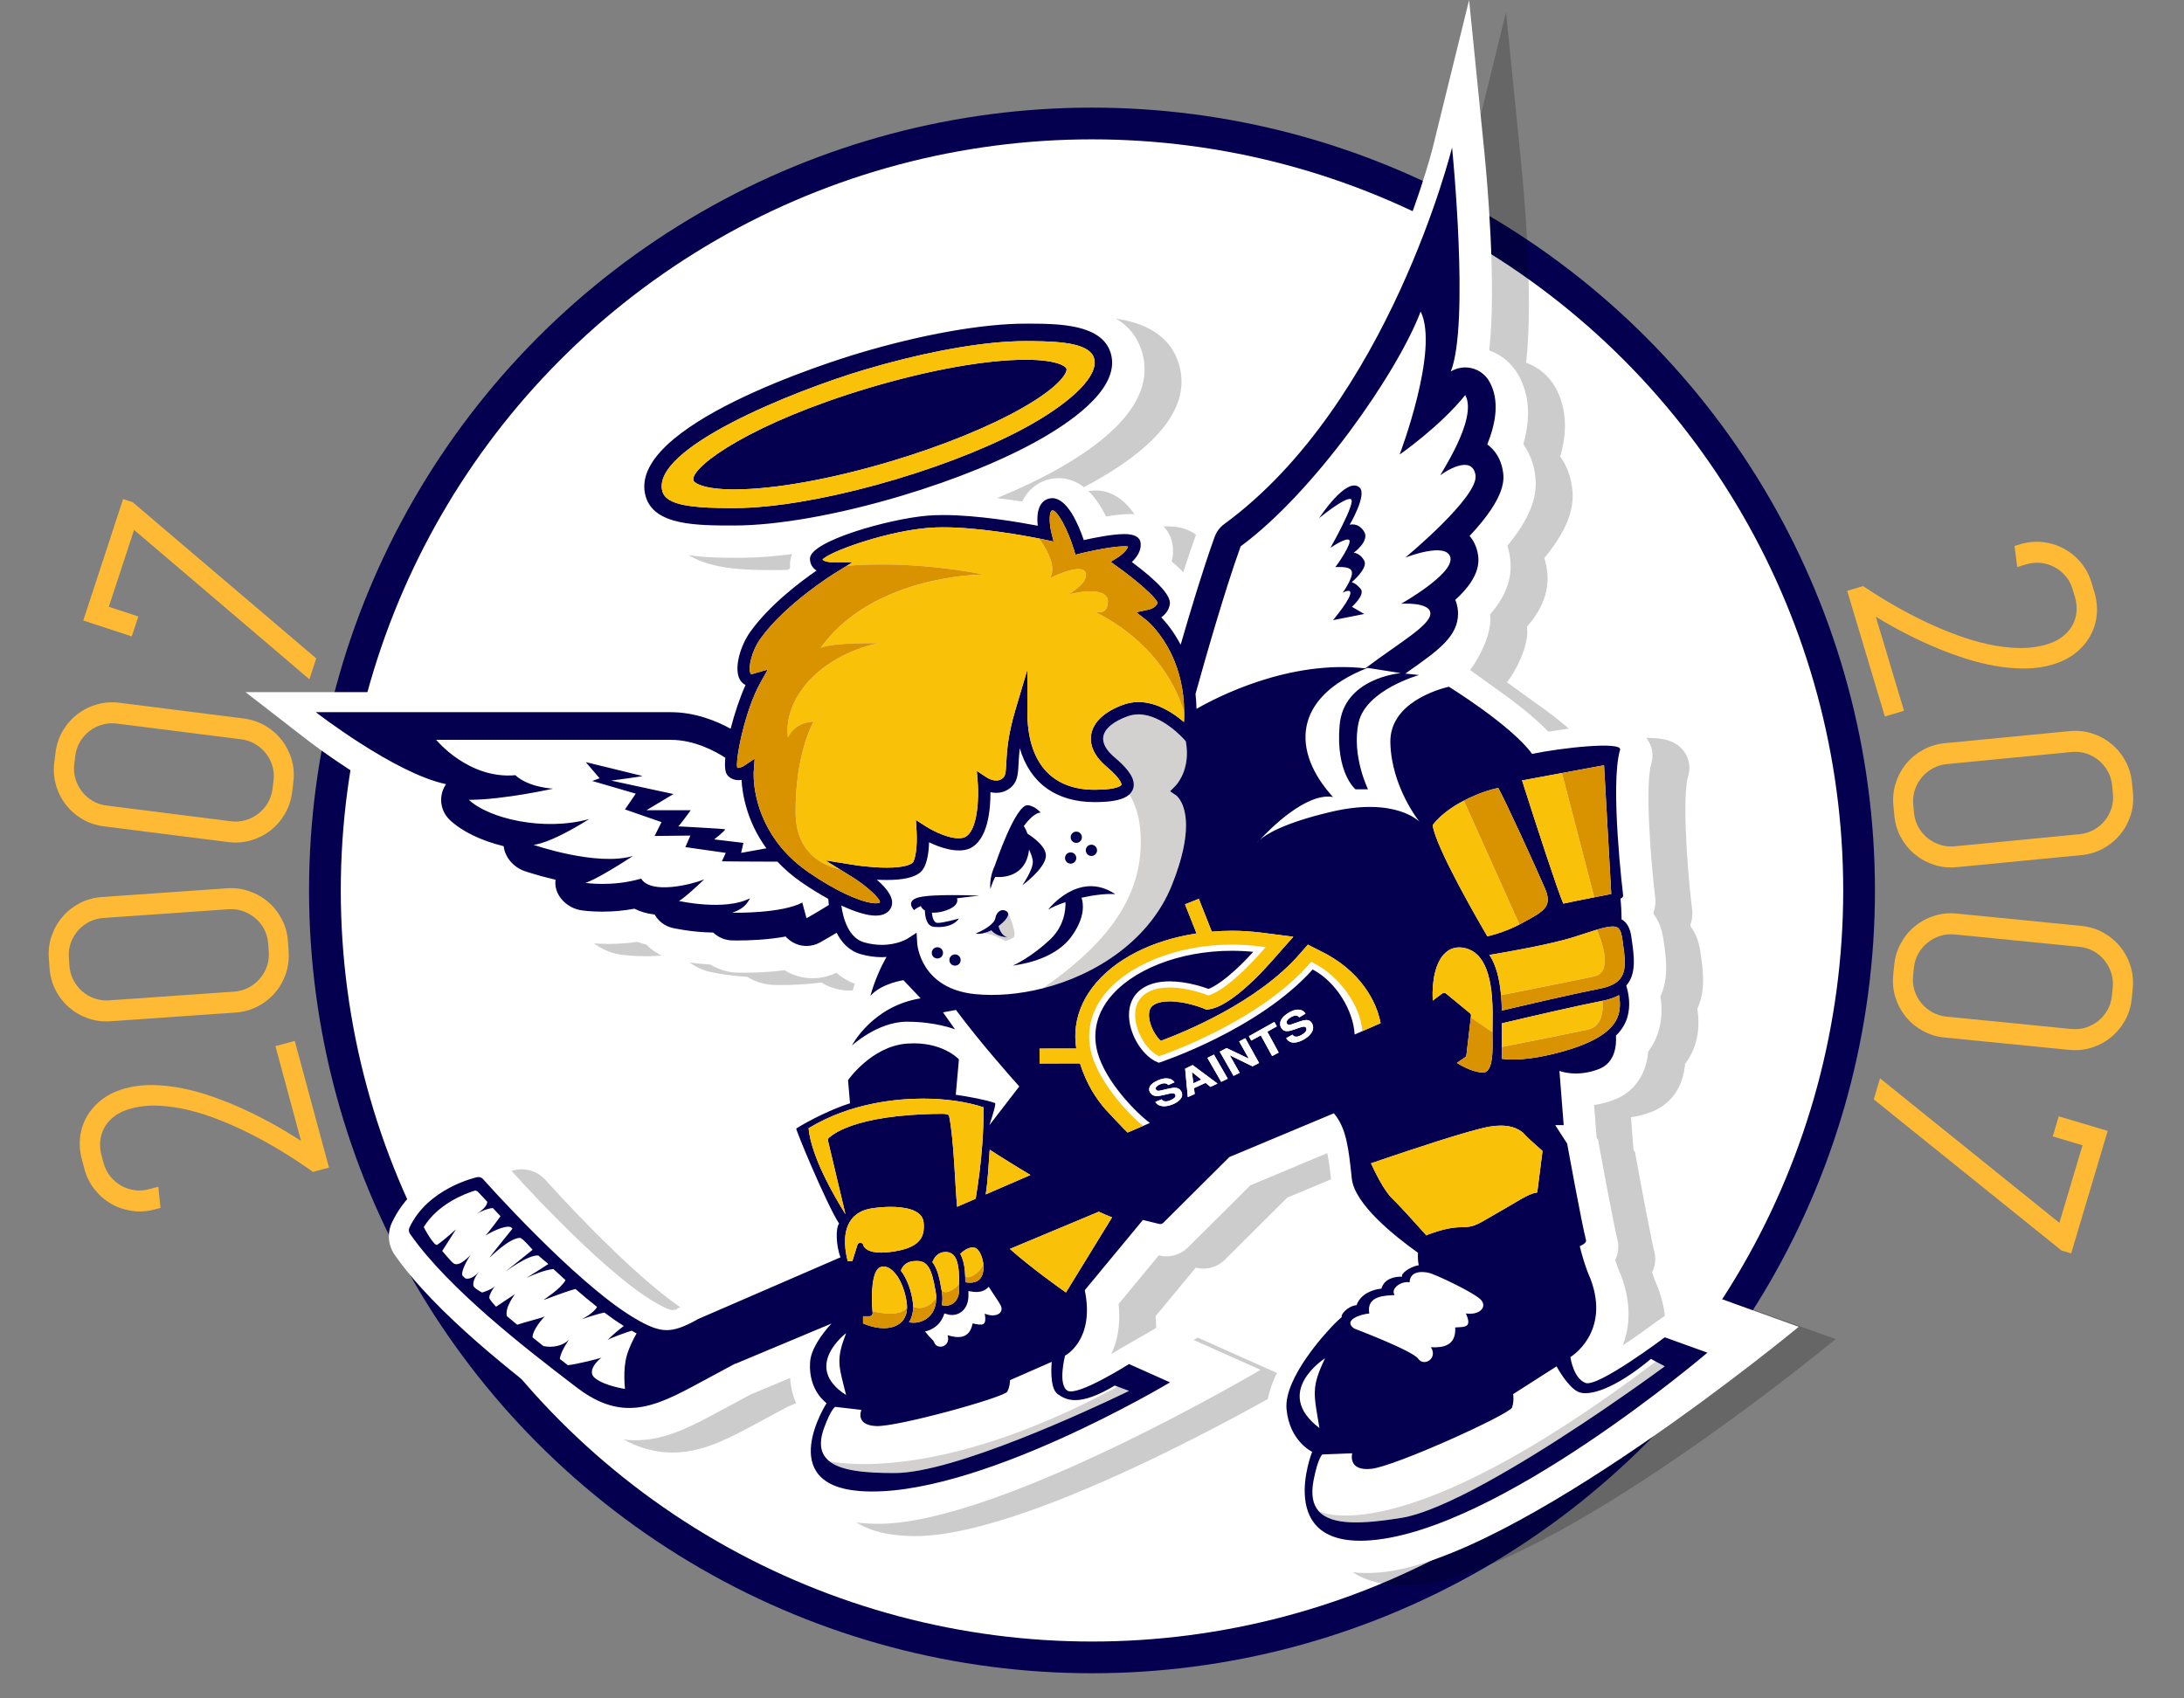
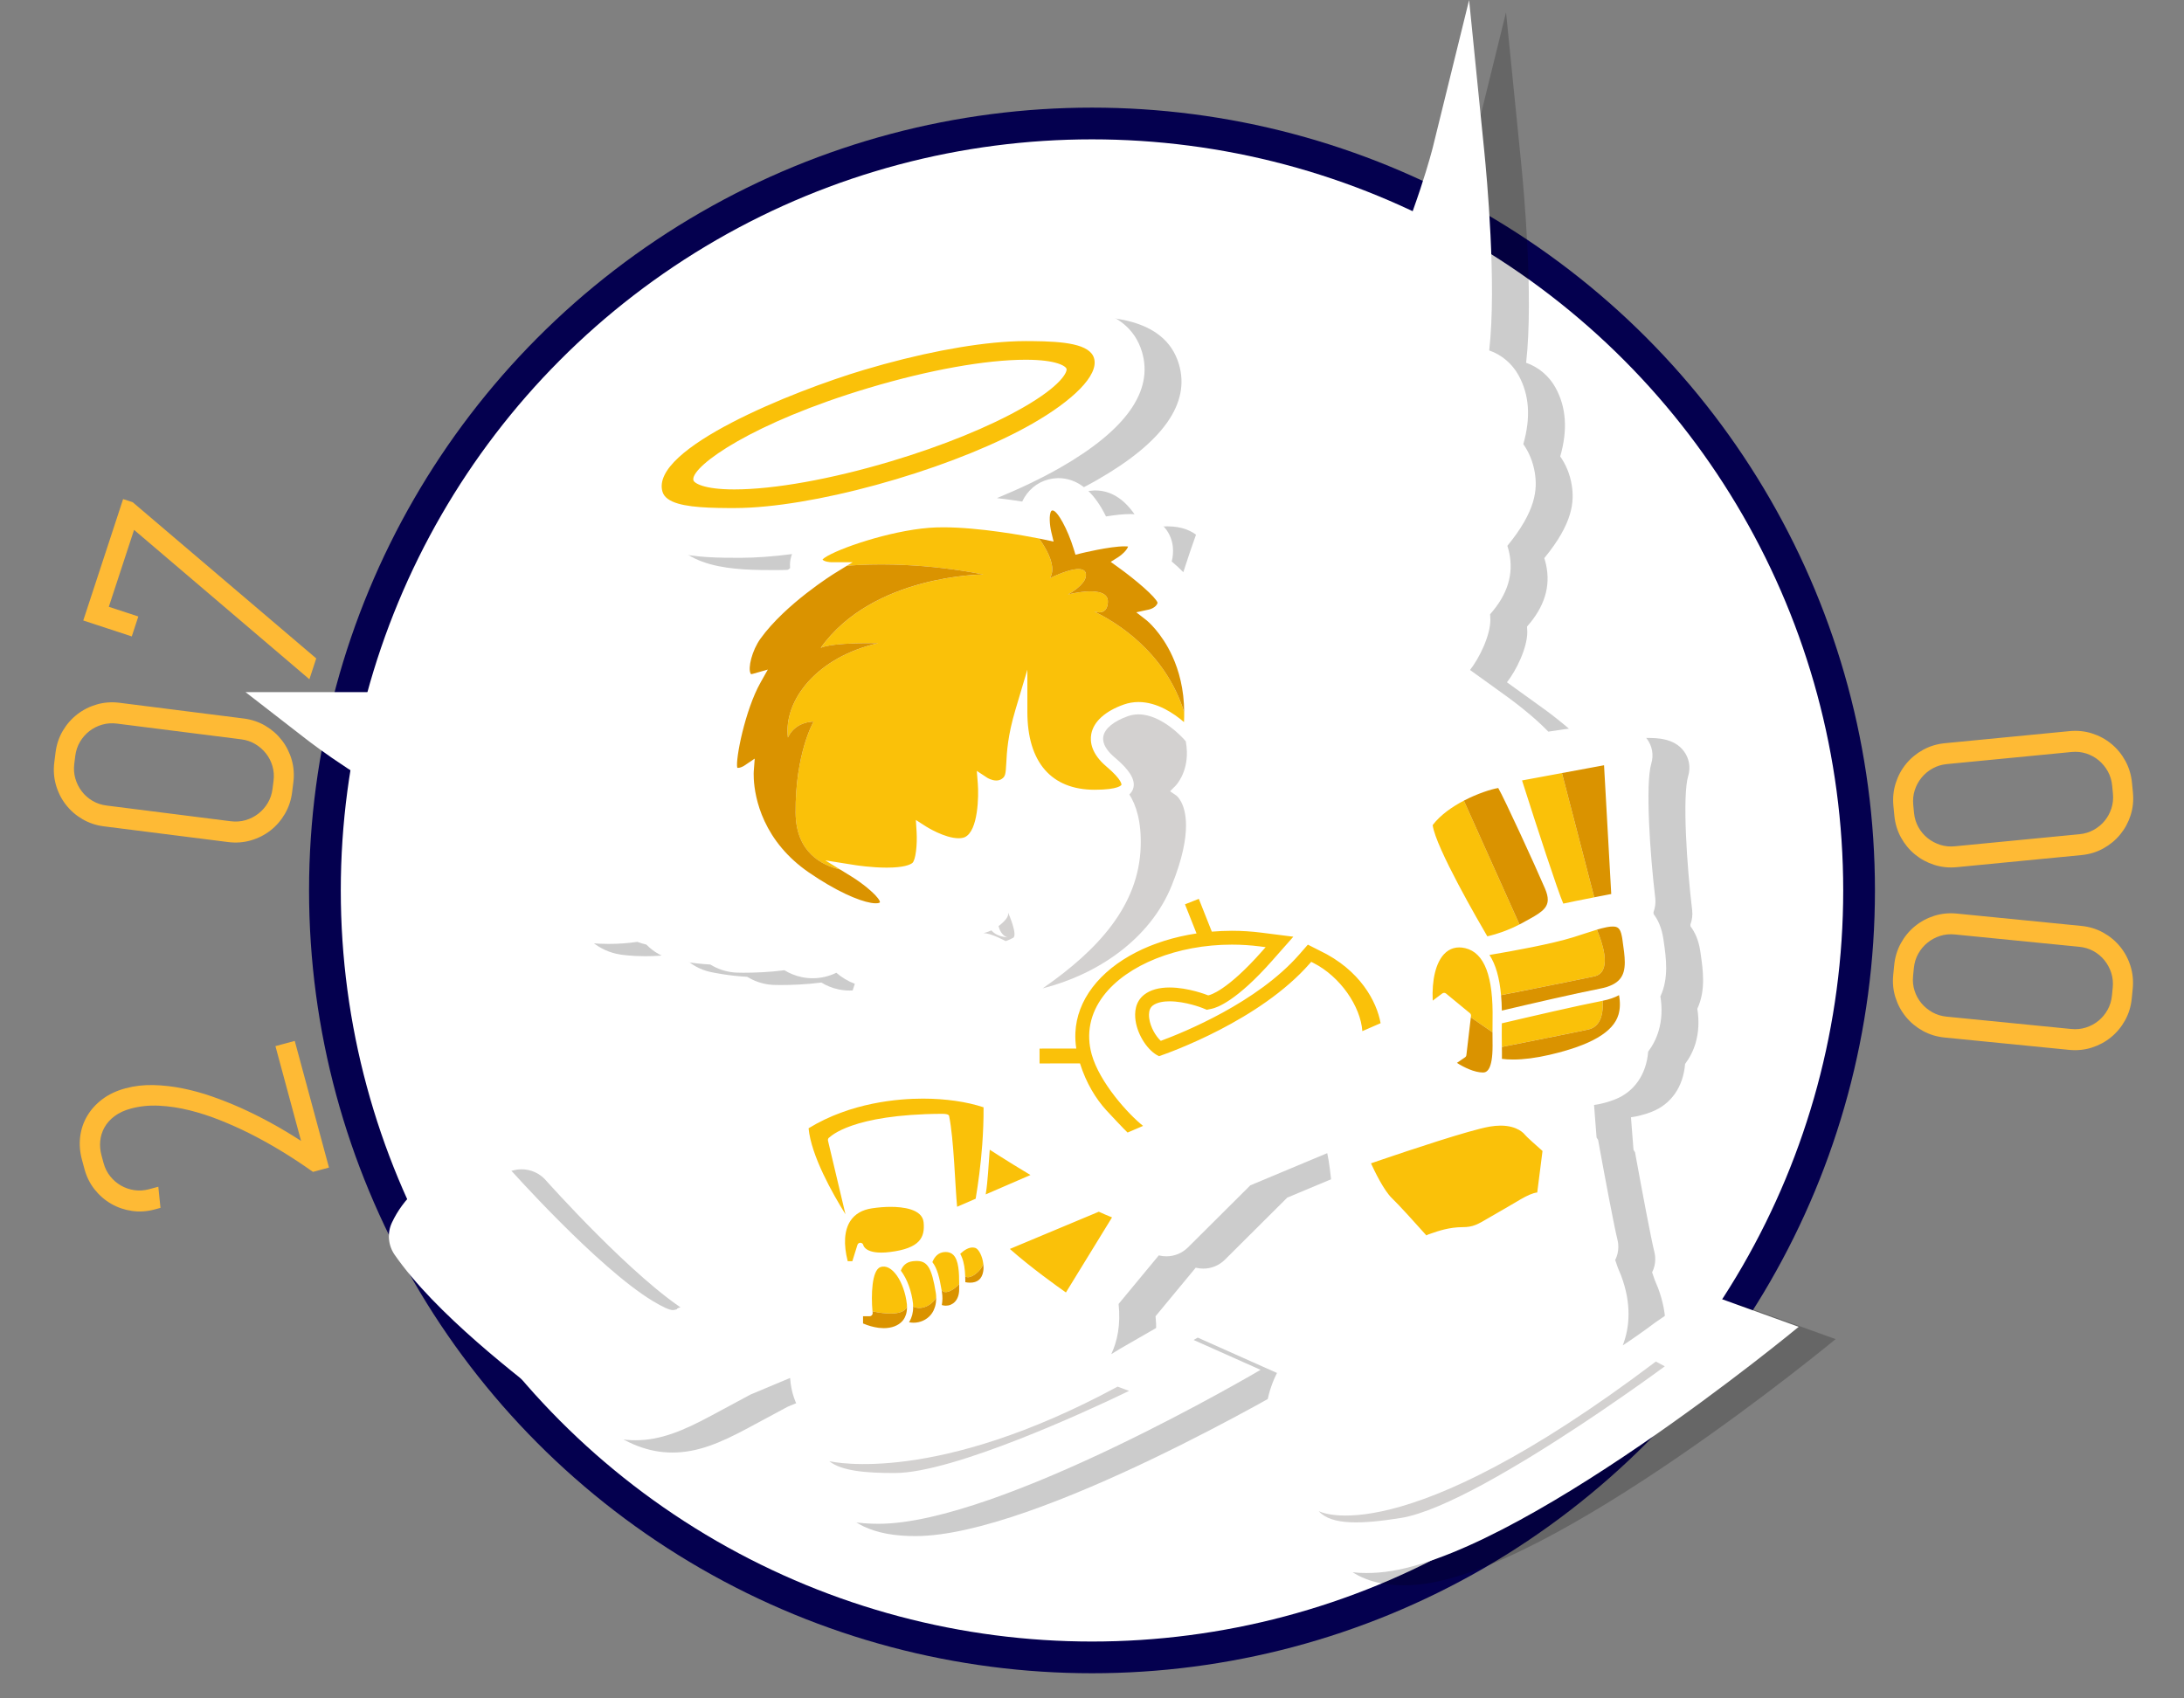
<svg xmlns="http://www.w3.org/2000/svg" version="1.1" x="0px" y="0px" width="482.992px" height="375.646px" viewBox="-72.699 -27.952 482.992 375.646" enable-background="new -72.699 -27.952 482.992 375.646" xml:space="preserve">
  <rect x="-72.699" y="-27.952" width="482.992" height="375.646" fill="#808080" stroke="none" />
  <g id="Layer_5_copy">
    <circle display="none" opacity="0.2" enable-background="new    " cx="170.797" cy="173.547" r="173.148" />
    <circle fill="#04004F" cx="168.797" cy="169.001" r="173.148" />
    <circle fill="#FFFFFF" cx="168.797" cy="169.001" r="166.131" />
  </g>
  <g id="Layer_3">
    <path opacity="0.2" enable-background="new    " d="M311.52,260.412l-10.006,6.884c-2.379,1.79-4.903,3.562-7.176,5.061   c1.557-4.022,1.975-9.206-0.349-15.397l-0.068-0.174l-0.074-0.17c-0.412-0.915-0.809-1.965-1.181-3.146   c1.031-2.015,0.648-3.959,0.5-4.511c-0.646-2.463-2.788-13.86-4.071-20.916l-0.202-1.134l-0.34-0.526l-0.564-7.208   c1.542-0.217,3.072-0.618,4.574-1.207c4.332-1.686,6.987-5.555,7.396-10.586c1.063-1.426,1.842-2.98,2.328-4.646   c0.683-2.354,0.808-4.926,0.372-7.559c1.911-4.059,1.254-8.624,0.746-12.13l-0.079-0.551c-0.351-2.453-1.176-4.243-2.166-5.55   c-0.005-0.143-0.014-0.283-0.021-0.427c0.356-0.94,0.505-1.993,0.391-3.089c-1.169-9.662-2.217-25.291-0.877-29.785   c0.562-1.884,0.213-3.867-0.962-5.442c-2.182-2.93-6.078-2.93-8.17-2.93c-3.771,0-9.294,0.61-13.642,1.325   c-3.322-3.449-7.909-6.938-11.588-9.513l-5.729-4.127c1.999-2.519,4.5-7.55,4.5-11.127c0-0.35-0.017-0.753-0.057-1.198   c3.884-4.39,5.255-8.898,4.204-13.708c-0.103-0.482-0.238-0.957-0.39-1.425c6.356-7.731,6.679-12.53,6.06-16.239   c-0.384-2.315-1.258-4.443-2.533-6.254c1.69-5.901,1.332-10.914-1.058-15.241c-1.436-2.598-3.758-4.529-6.484-5.481   c1.669-14.705-0.54-38.6-1.096-44.117L260.36-25.23l-8.024,32.583c-0.133,0.544-13.841,54.888-48.18,80.014   c-1.905,1.396-3.344,3.314-4.152,5.548c-0.865,2.394-1.817,5.203-2.849,8.412c-0.765-0.783-1.624-1.573-2.559-2.37   c0.271-1.086,0.355-2.192,0.239-3.301c-0.347-3.317-3.004-7.189-9.345-7.189c-1.616,0-3.534,0.221-5.43,0.529   c-2.761-5.626-6.305-8.472-10.562-8.472l-0.213,0.005c-2.725,0.1-5.121,1.342-6.747,3.492c-0.394,0.52-0.731,1.08-1.013,1.682   c-1.733-0.27-3.629-0.534-5.584-0.762c5.223-2.16,9.982-4.44,14.011-6.748c14.567-8.343,20.643-16.957,18.059-25.606   c-3.188-10.66-16.433-10.66-24.346-10.66c-10.086,0-24.157,2.478-38.604,6.798c-17.276,5.167-56.833,19.304-50.959,38.939   c3.133,10.482,15.831,10.482,25.103,10.482c3.396,0,7.252-0.287,11.416-0.824c-0.285,0.749-0.452,1.533-0.452,2.364   c0,0.254,0.01,0.5,0.028,0.746c-3.884,3.008-8.672,7.238-12.102,12c-2.596,3.613-5.476,10.814-3.03,16.164   c-0.104,0.278-0.205,0.56-0.306,0.845c-2.827-0.917-6.081-1.58-9.594-1.58h-95.394l13.359,10.359   c1.617,1.251,14.189,10.855,25.474,15.261c0.107,3.063,1.405,6.022,3.75,8.227c2.825,2.659,6.718,4.816,11.377,6.319   c1.469,2.824,4.048,5.128,7.172,6.212c0.354,0.124,1.705,0.581,3.704,1.139c1.522,3.95,5.229,7.061,9.836,7.797   c0.577,0.086,2.682,0.375,5.585,0.375c2.161,0,4.303-0.15,6.384-0.453c0.643,0.235,1.309,0.436,1.999,0.603   c1.597,1.643,3.657,2.81,5.933,3.322c0.43,0.096,3.903,0.851,8.209,1.085c1.608,0.993,3.438,1.607,5.325,1.76   c0.17,0.014,0.874,0.057,1.975,0.057c2.373,0,5.674-0.107,9.093-0.552c0.53,0.327,1.084,0.612,1.658,0.852   c1.462,0.606,3.003,0.918,4.582,0.918c1.811,0,3.605-0.42,5.231-1.213c1.22,1.054,2.589,1.876,4.093,2.445   c-0.274,0.799-0.53,1.614-0.767,2.439l-2.175,7.575c-0.946,1.313-1.43,2.234-1.495,2.36l-7.403,14.439   c-1.048,0.569-2.007,1.128-2.822,1.641l-2.047,1.292l-0.526,2.353c-0.251,1.123-0.383,1.715,0.519,4.228l0.773,2.012   c0.627,1.559,1.499,3.602,2.697,6.354c1.458,3.349,3.349,7.529,4.938,10.518c-0.126,1.049-0.131,2.127-0.056,3.176L89.102,262.48   l-3.891,1.729v0.138c-0.445,0.146-0.738,0.194-0.934,0.194c-0.752,0-2.266-0.688-4.506-2.044   c-12.146-7.362-31.586-29.196-31.764-29.397c-1.355-1.54-3.309-2.421-5.362-2.421c-0.507,0-1.019,0.057-1.528,0.165   c-1.398,0.307-13.799,3.308-18.976,14.353c-1.076,2.296-0.846,5.018,0.6,7.106c9.009,12.983,27.212,26.947,36.993,34.444   l1.005,0.769c5.092,3.911,10.081,5.813,15.252,5.813c5.537,0,10.505-2.07,16.724-5.412c4.994-2.681,7.5-4.032,8.754-4.708   l8.734-3.658c0.214,3.312,1.283,5.869,2.481,7.741c-1.81,4.089-3.691,10.58-0.89,16.195c1.677,3.364,5.61,7.518,14.821,8.205   c1.015,0.077,2.075,0.115,3.152,0.115c26.806,0,84.478-34.054,84.478-34.054l-22.061-9.848l-8.762,5.04   c-0.71,0.447-1.446,0.896-2.188,1.332c1.329-2.838,2.103-6.519,1.615-11.098l8.888-10.74l0.035,0.009   c0.534,0.133,1.081,0.198,1.629,0.198c1.801,0,3.502-0.699,4.8-1.983l13.779-13.719l17.003-7.116   c0.455,2.003,0.724,4.558,1.043,7.577c0.204,1.96,0.78,7.419,11.616,16.384c-1.162,0.554-2.169,1.309-2.979,2.242   c-2.171,0.722-4.269,2.041-5.754,3.996c-2.001,1-3.571,2.599-4.396,4.175c-0.721,0.689-1.385,1.38-1.977,2.058   c-2.209,2.318-11.804,12.972-10.945,22.092c0.492,5.247,2.674,8.753,4.771,10.961c-0.994,4.346-1.643,11.143,1.998,16.507   c2.127,3.14,6.503,6.875,15.279,6.875c0.911,0,1.867-0.038,2.849-0.116c30.079-2.429,92.763-54.339,92.763-54.339L311.52,260.412z" />
    <path fill="#FFFFFF" d="M303.354,257.691l-10.005,6.884c-2.379,1.789-4.904,3.561-7.177,5.06c1.558-4.022,1.976-9.206-0.348-15.397   l-0.068-0.174l-0.075-0.17c-0.411-0.914-0.808-1.965-1.18-3.146c1.031-2.015,0.648-3.959,0.5-4.51   c-0.646-2.464-2.788-13.86-4.072-20.916l-0.202-1.136l-0.34-0.525l-0.563-7.208c1.542-0.217,3.072-0.618,4.573-1.206   c4.333-1.687,6.988-5.555,7.397-10.587c1.063-1.426,1.841-2.98,2.327-4.646c0.684-2.354,0.809-4.926,0.373-7.56   c1.91-4.059,1.254-8.624,0.746-12.13l-0.079-0.551c-0.351-2.452-1.176-4.243-2.166-5.55c-0.006-0.142-0.014-0.283-0.021-0.427   c0.355-0.94,0.505-1.993,0.391-3.088c-1.169-9.664-2.217-25.292-0.877-29.786c0.561-1.884,0.212-3.867-0.962-5.443   c-2.183-2.93-6.078-2.93-8.17-2.93c-3.771,0-9.294,0.611-13.642,1.325c-3.322-3.448-7.909-6.938-11.588-9.513l-5.729-4.127   c1.998-2.52,4.5-7.551,4.5-11.128c0-0.349-0.017-0.753-0.057-1.198c3.884-4.389,5.255-8.898,4.204-13.708   c-0.103-0.483-0.238-0.957-0.391-1.425c6.357-7.731,6.68-12.531,6.061-16.24c-0.384-2.314-1.258-4.443-2.533-6.254   c1.69-5.901,1.332-10.915-1.059-15.241c-1.435-2.598-3.758-4.528-6.483-5.481c1.669-14.705-0.54-38.601-1.096-44.117l-3.349-33.395   l-8.023,32.583c-0.133,0.545-13.841,54.888-48.18,80.015c-1.907,1.396-3.344,3.314-4.152,5.548   c-0.865,2.393-1.817,5.203-2.849,8.412c-0.766-0.783-1.624-1.572-2.56-2.369c0.271-1.086,0.356-2.193,0.239-3.301   c-0.346-3.317-3.003-7.189-9.344-7.189c-1.616,0-3.534,0.221-5.431,0.529c-2.761-5.626-6.304-8.473-10.561-8.473l-0.213,0.006   c-2.725,0.1-5.12,1.342-6.748,3.492c-0.392,0.519-0.729,1.08-1.012,1.682c-1.733-0.27-3.626-0.534-5.585-0.763   c5.225-2.159,9.983-4.439,14.012-6.748c14.566-8.342,20.643-16.957,18.059-25.605c-3.189-10.66-16.433-10.66-24.347-10.66   c-10.085,0-24.157,2.478-38.604,6.798c-17.276,5.167-56.833,19.303-50.959,38.939c3.133,10.481,15.832,10.481,25.103,10.481   c3.396,0,7.253-0.287,11.416-0.823c-0.285,0.749-0.452,1.533-0.452,2.364c0,0.254,0.01,0.5,0.027,0.745   c-3.884,3.009-8.671,7.238-12.101,12.001c-2.597,3.613-5.477,10.814-3.03,16.164c-0.104,0.278-0.205,0.56-0.306,0.845   c-2.827-0.917-6.081-1.58-9.594-1.58h-95.394l13.359,10.358c1.616,1.252,14.19,10.856,25.475,15.26   c0.107,3.063,1.405,6.023,3.75,8.229c2.825,2.659,6.718,4.815,11.376,6.318c1.47,2.825,4.048,5.128,7.172,6.212   c0.354,0.125,1.705,0.581,3.704,1.14c1.523,3.949,5.23,7.06,9.836,7.796c0.577,0.086,2.682,0.376,5.585,0.376   c2.16,0,4.303-0.151,6.383-0.454c0.644,0.236,1.309,0.436,1.999,0.603c1.598,1.643,3.657,2.81,5.934,3.323   c0.429,0.095,3.903,0.85,8.209,1.084c1.608,0.994,3.438,1.607,5.324,1.76c0.17,0.014,0.875,0.057,1.975,0.057   c2.374,0,5.675-0.106,9.094-0.552c0.53,0.327,1.084,0.613,1.658,0.852c1.461,0.607,3.003,0.919,4.582,0.919   c1.811,0,3.604-0.421,5.231-1.214c1.22,1.054,2.588,1.877,4.093,2.445c-0.274,0.799-0.53,1.615-0.767,2.439l-2.175,7.575   c-0.946,1.313-1.43,2.234-1.495,2.36l-7.402,14.439c-1.049,0.569-2.008,1.129-2.823,1.641l-2.046,1.292l-0.526,2.352   c-0.251,1.125-0.383,1.716,0.518,4.229l0.773,2.013c0.627,1.558,1.499,3.601,2.696,6.353c1.458,3.349,3.349,7.529,4.938,10.519   c-0.126,1.048-0.132,2.127-0.056,3.175l-27.047,11.722l-3.891,1.729v0.138c-0.445,0.146-0.739,0.195-0.934,0.195   c-0.752,0-2.266-0.688-4.505-2.044c-12.146-7.363-31.586-29.197-31.764-29.397c-1.355-1.541-3.31-2.422-5.363-2.422   c-0.508,0-1.019,0.057-1.528,0.166c-1.397,0.307-13.799,3.307-18.975,14.352c-1.077,2.297-0.847,5.018,0.6,7.106   c9.009,12.984,27.211,26.947,36.993,34.444l1.003,0.769c5.092,3.911,10.08,5.813,15.251,5.813c5.539,0,10.507-2.07,16.725-5.412   c4.994-2.681,7.501-4.032,8.756-4.709l8.734-3.656c0.214,3.311,1.281,5.868,2.481,7.74c-1.81,4.089-3.692,10.58-0.891,16.195   c1.676,3.365,5.611,7.518,14.824,8.206c1.015,0.076,2.073,0.114,3.15,0.114c26.806,0,84.477-34.054,84.477-34.054l-22.058-9.848   l-8.763,5.04c-0.71,0.447-1.448,0.896-2.189,1.332c1.328-2.838,2.104-6.519,1.615-11.098l8.887-10.74l0.037,0.009   c0.532,0.133,1.08,0.198,1.63,0.198c1.802,0,3.503-0.7,4.8-1.983l13.779-13.719l17.004-7.116c0.452,2.003,0.724,4.559,1.042,7.578   c0.204,1.96,0.778,7.419,11.619,16.384c-1.167,0.553-2.174,1.308-2.984,2.241c-2.169,0.722-4.266,2.041-5.751,3.996   c-2.004,1.001-3.572,2.6-4.396,4.175c-0.724,0.69-1.385,1.38-1.979,2.058c-2.208,2.319-11.805,12.973-10.946,22.092   c0.495,5.247,2.674,8.753,4.773,10.961c-0.996,4.347-1.643,11.143,1.995,16.508c2.13,3.138,6.507,6.875,15.282,6.875   c0.912,0,1.868-0.038,2.847-0.117c30.082-2.429,92.763-54.339,92.763-54.339L303.354,257.691z" />
    <path fill="#D3D1D0" d="M151.346,179.488c-1.105,0.587-1.659,0.714-1.659,0.714s-3.271-1.803-4.898-1.743   c0.562-0.138,1.178-0.349,1.767-0.625c0.419,0.517,1.417,1.37,3.551,1.554c-1.293-0.394-1.806-1.805-1.982-2.492   c1.24-0.936,2.329-2.102,2.104-2.852c0.034-0.03,0.054-0.049,0.054-0.049S152.452,178.902,151.346,179.488z M110.686,295.236   c2.678,2.16,8.04,2.64,14.544,2.623c13.04-0.034,42.89-13.919,50.149-17.39c0.258-0.125,0.489-0.233,0.688-0.33   c0.401-0.193,0.679-0.328,0.819-0.396c0.068-0.033,0.105-0.052,0.105-0.052s-1.615-0.596-2.534-0.941   C134.493,300.347,111.839,295.503,110.686,295.236z M218.93,306.282c2.833,3.215,9.711,2.864,18.162,1.52   c4.683-0.746,11.348-3.725,18.514-7.622c0.13-0.074,0.263-0.146,0.396-0.221c0.824-0.449,1.656-0.915,2.488-1.388   c1.746-0.988,3.508-2.021,5.264-3.076c0.652-0.388,1.295-0.778,1.944-1.172c3.912-2.393,7.771-4.872,11.348-7.238   c0.021-0.015,0.042-0.029,0.066-0.043c1.121-0.744,2.206-1.469,3.264-2.184c0.56-0.378,1.11-0.752,1.653-1.119   c1.804-1.229,3.502-2.4,5.025-3.463c1.137-0.795,2.184-1.534,3.125-2.201c0.94-0.667,1.777-1.266,2.49-1.778   c1.783-1.283,2.804-2.038,2.804-2.038s-1.108-0.582-1.984-1.055C236.654,316.17,218.946,306.292,218.93,306.282z M177.861,146.597   c-0.165,0.449-0.438,0.833-0.806,1.17c1.499,2.35,2.689,5.967,2.509,11.567c-0.417,12.942-9.299,22.742-21.67,31.325   c11.905-3.019,23.689-10.713,28.548-22.782c2.403-5.968,3.152-10.249,3.147-13.272c-0.012-5.037-2.119-6.578-2.153-6.602   l-1.369-0.94l0,0l0,0l1.164-1.176c0.139-0.137,2.687-2.754,2.549-7.631c-0.021-0.696-0.093-1.439-0.239-2.227l-0.351-0.408   c-0.048-0.056-4.863-5.563-10.11-5.563c-0.81,0-1.602,0.136-2.354,0.401c-3.13,1.111-5.108,2.738-5.419,4.463   c-0.043,0.228-0.055,0.452-0.045,0.673c0.077,1.555,1.348,2.967,2.48,3.927c2.086,1.768,4.357,4.001,4.294,6.159   C178.028,145.988,177.972,146.294,177.861,146.597z" />
-     <path fill="#04004F" d="M219.025,86.65c0,0,6.123-9.411,8.959-6.745c1.704,1.6-2.211,8.22-2.211,8.22s1.847-0.622,3.184,1.475   c1.334,2.097-2.278,4.704-2.278,4.704s1.417,0.058,2.326,1.759c0.909,1.701-2.779,4.762-2.779,4.762s0.908,0.17,1.987,1.473   c1.076,1.305-1.93,3.97-1.93,3.97l2.722,1.587l-6.902,1.36c0,0,3.104-3.683,3.729-5.499c0.624-1.815-1.59-0.568-1.59-0.568   s2.439-3.402,1.99-4.763c-0.445-1.361-3.917-0.736-3.602-0.962c0.316-0.226,3.827-5.387,3.03-5.953   c-0.789-0.569-4.136,1.756-4.136,1.756s5.783-10.206,4.531-10.771C224.811,81.887,219.025,86.65,219.025,86.65z M304.899,271.237   c0,0-45.851,39.198-74.407,41.502c-21.481,1.73-13.009-19.573-13.009-19.573s-4.996-2.326-5.663-9.424   c-0.664-7.102,9.461-17.653,9.461-17.653c0.803-0.929,1.738-1.847,2.762-2.749c-0.338-0.435,1.252-2.419,3.271-2.609   c0.871-2.588,3.875-3.552,5.48-3.643c0.662-2.293,2.983-2.689,4.619-2.668c-0.471-0.498,1.467-2.168,3.691-2.525   c-0.021-0.021-0.062-0.037-0.064-0.06c-0.162-0.801-0.218-1.753-0.148-2.688c-5.262-3.744-14.048-10.785-14.641-16.42   c-0.696-6.612-1.186-11.172-3.966-14.43l-23.113,9.675l-14.583,14.52c-0.252,0.251-0.616,0.354-0.959,0.269l-3.578-0.871   l-12.852,15.532c2.293,11.073-4.361,14.471-4.361,14.471s-1.669,6.434,0.542,7.757c2.211,1.328,13.607-5.892,13.607-5.892   l9.07,4.053c0,0-43.291,25.925-68.543,24.04c-18.994-1.418-7.407-19.451-7.407-19.451s-4.048-2.713-3.661-9.002   c0.177-2.872,2.419-6.063,4.803-8.687c-0.066,0.053-0.138,0.099-0.204,0.148l-21.029,8.806l-0.251,0.064   c-0.98,0.53-3.402,1.838-9.32,5.017c-5.427,2.914-9.659,4.722-13.987,4.722c-3.901,0-7.626-1.466-11.728-4.615l-1.007-0.772   c-9.53-7.309-27.269-20.914-35.761-33.151c-0.275-0.398-0.318-0.914-0.113-1.354c4.064-8.672,14.53-11.058,14.973-11.154   c0.484-0.104,0.986,0.058,1.312,0.428c0.199,0.225,20.088,22.629,33.108,30.523c3.423,2.074,5.525,2.882,7.502,2.882   c1.797,0,3.746-0.672,6.72-2.32v-0.035l0.411-0.179l31.307-13.571c-0.997-2.529-1.109-6.44-0.316-7.461   c-2.838-4.417-9.679-20.899-9.468-21.033c3.054-1.919,8.166-4.428,11.884-5.575l-0.438-5.122c0,0,5.188-7.483,13.012-8.08   c7.825-0.595,11.51,3.488,11.51,3.488l-0.696,7.827c2.583,0.366,6.604,1.094,8.668,1.826c0.271,0.095-0.34,2.211-1.225,4.892   l6.606-8.558c-1.986-2.213-8.726-9.815-14.006-16.921l-2.864,0.534l2.655,3.758c0,0-4.186-1.69-10.649-1.69   s-12.161,5.282-12.161,5.282s4.475-8.731,15.207-10.451l-3.796-4.016c0,0-4.862,0.681-7.329,3.487   c1.05-3.657,2.368-6.507,3.576-8.629c-0.332,0.025-0.655,0.054-1.009,0.054c-1.517,0-3.067-0.217-4.607-0.643   c-2.642-0.73-4.332-2.617-5.411-4.76c-1.04,0.626-2.231,1.323-3.644,2.124c-0.934,0.531-1.978,0.797-3.023,0.797   c-0.8,0-1.602-0.154-2.356-0.472c-0.878-0.368-1.642-0.924-2.25-1.617c-3.907,0.726-8.026,0.876-10.727,0.876   c-0.829,0-1.361-0.025-1.488-0.036c-1.459-0.118-2.792-0.748-3.798-1.715c-4.677-0.058-8.781-0.97-8.958-1.01   c-1.747-0.393-3.168-1.502-3.996-2.977c-1.818-0.207-3.285-0.678-4.472-1.29c-2.291,0.432-4.672,0.652-7.115,0.652   c-2.681,0-4.507-0.278-4.706-0.313c-3.111-0.496-5.858-3.214-5.664-6.36c0.008-0.133,0.02-0.262,0.033-0.389   c-3.876-0.894-6.681-1.859-6.896-1.933c-2.402-0.836-4.307-3.057-4.577-5.486c-4.914-1.2-9.167-3.222-11.896-5.789   c-1.83-1.72-2.42-4.382-1.498-6.717c0.173-0.433,0.391-0.839,0.648-1.212c-11.333-2.382-28.794-15.921-28.794-15.921h78.49   c5.393,0,10.116,1.943,13.244,3.659c0.876-3.433,2.094-7.028,3.294-9.667c-0.554-0.271-1.006-0.716-1.313-1.314   c-1.283-2.504,0.203-7.456,2.403-10.512c4.223-5.873,10.975-10.978,14.605-13.485c-0.862-0.577-1.447-1.449-1.447-2.639   c0-3.922,17.717-8.854,26.085-9.52c1.039-0.083,2.183-0.125,3.404-0.125c7.669,0,16.912,1.6,20.885,2.365   c-0.166-1.565-0.143-3.62,0.827-4.896c0.567-0.752,1.381-1.168,2.349-1.204c0,0,0,0,0.002,0c3.359,0,5.818,5.769,7.003,9.274   c2.072-0.469,6.275-1.333,8.986-1.333c2.242,0,3.452,0.675,3.59,2.007c0.186,1.723-0.928,3.205-1.945,4.177   c5.867,4.362,8.69,7.497,8.4,9.33c-0.21,1.333-1.002,2.275-1.892,2.9c1.169,1.229,2.807,3.243,4.286,6.062   c2.212-7.652,5.048-17.037,7.511-23.843c0.412-1.14,1.15-2.133,2.129-2.846c36.434-26.665,50.382-83.305,50.382-83.305   s3.912,38.979-0.277,49.555c1.104-0.67,2.403-0.992,3.721-0.873c2.03,0.175,3.84,1.352,4.826,3.136   c2.238,4.044,1.489,8.925-0.479,13.872c1.775,1.293,3.02,3.307,3.429,5.776c0.289,1.728,0.941,5.648-7.344,14.471   c0.91,1.057,1.468,2.284,1.73,3.48c0.324,1.483,1.141,5.215-4.896,10.652c0.521,1.23,0.612,2.369,0.612,3.019   c0,5.083-4.409,8.188-11.086,12.884c-0.188,0.131-0.385,0.271-0.577,0.407l3.047,0.316c0,0-11.795,3.288-13.382,10.545   c-1.587,7.257,2.092,14.741,2.092,14.741h-2.772c0,0-4.422-3.631-3.516-14.175c0.906-10.545,13.549-11.533,13.549-11.533   l-7.349-1.157c-16.777,6.577-16.746,18.586-7.659,28.564c-5.916-1.069-14.009,7.128-16.206,9.5   c-0.449,0.407-0.591,0.646-0.591,0.646s0.221-0.251,0.591-0.646c1.272-1.157,5.092-3.698,15.738-6.213   c14.402-3.401,19.616,2.212,19.616,2.212s-6.234-7.653-6.464-17.519c-0.202-8.81,10.621-11.828,12.94-12.376   c0,0,13.822,8.535,18.415,14.863c6.208-1.326,20.034-2.861,19.446-0.899c-2.292,7.67,0.674,32.135,0.674,32.135   c0.038,0.352-0.198,0.67-0.547,0.736c-0.008,0.001-0.019,0.004-0.026,0.005c0.114,1.207,0.223,2.828,0.229,4.616   c1.161,0.625,1.882,1.884,2.158,3.829l0.08,0.55c0.545,3.794,1.1,7.673-1.199,10.276c0.582,1.882,0.991,4.422,0.25,6.979   c-0.436,1.499-1.272,2.853-2.527,4.073c0.136,2.096-0.142,5.983-3.737,7.39c-5.021,1.956-8.762,0.425-8.762,0.425l0.938,11.991   h-1.87l2.636,4.082c0,0,3.232,17.776,4.168,21.348c0.119,0.457-0.396,0.911-1.379,1.352c0.576,2.346,1.354,4.945,2.378,7.218   c4.494,11.98-4.446,17.304-4.446,17.304s0.604,4.621,3.311,5.715c2.704,1.098,17.56-10.089,17.56-10.089L304.899,271.237z    M68.079,266.982c-0.359-0.191-0.723-0.391-1.092-0.601c-1.754,0.571-4.297,1.453-5.336,2.068c1.469-1.45,2.697-2.44,3.611-3.106   c-1.385-0.867-2.825-1.868-4.305-2.978c-2.158,0.454-5.048,1.495-5.048,1.495s2.728-1.327,3.421-2.749   c-1.572-1.239-3.17-2.572-4.769-3.96c-2.432,0.63-7.063,2.515-7.03,2.411c0.031-0.092,3.725-2.363,4.835-4.363   c-0.901-0.813-1.794-1.634-2.677-2.462c-1.996,0.22-4.473,1.252-5.972,1.977c1.597-0.968,4.855-3.09,4.855-3.09   s-1.985-1.653-2.211-1.871c-2.097-0.293-7.335,3.6-7.335,3.6l6.06-4.874c0,0-2.267-2.65-2.808-2.637   c-2.333,0.067-6.24,3.977-6.655,4.322c-0.474,0.395,5.012-6.353,5.012-6.353s-0.215-0.218-0.319-0.327   c-1.33-0.578-4.842,1.313-5.691,1.861c0.669-0.562,3.366-4.29,3.366-4.29s-1.17-1.241-1.698-1.806   c-1.279,0.077-2.837,0.859-3.552,1.254c0.763-0.469,2.359-1.585,2.31-2.653c-0.458-0.502-1.866-1.982-2.172-2.319   c-0.152-0.067-0.324-0.115-0.497-0.163c-2.369,0.734-8.274,3.011-11.369,8.096c0.189,0.412,2.359,4.337,2.981,3.912   c1.616-1.105,4.146-3.418,4.146-3.418l-3.04,4.778c0,0,1.845,2.228,2.467,2.722c1.276,1.021,3.805-1.845,3.805-1.845   s-2.108,3.097-1.846,4.528c0.226,0.224,0.446,0.449,0.675,0.67c1.335,0.374,2.693-1.075,3.038-1.479   c-0.32,0.39-1.446,1.852-1.25,3.058c0.104,0.633,1.935,1.541,1.935,1.541s2.033-0.584,2.822-1.39   c-0.566,0.746-1.166,1.701-1.243,2.482c-0.046,0.469,1.503,2.044,1.503,2.044l4.188-2.78c0,0-2.343,3.026-1.788,4.877   c0.499,0.426,1.78,1.483,2.277,1.898c1.501-0.537,5.471-1.492,6.123-1.854c-0.497,0.441-2.725,2.969-2.733,4.651   c0.813,0.655,1.61,1.292,2.393,1.914c1.923,0.426,4.316-0.001,5.636-1.409c-1.351,2.06-1.91,3.399-1.995,4.266   c0.614,0.477,1.206,0.934,1.783,1.379c2.11-0.231,6.672-1.399,7.443-1.671c-0.627,0.396-3.417,2.952-1.447,4.533   c2.168,1.742,6.633,2.382,6.633,2.382s-0.51-4.169,0.381-7.313C66.452,270.003,67.414,268.139,68.079,266.982z M285.347,192.161   c-0.255,0.141-0.521,0.269-0.797,0.39c-0.273,0.119-0.561,0.23-0.861,0.332c0,0.001-0.003,0.001-0.003,0.001   c-0.603,0.208-1.254,0.38-1.959,0.52l0,0c-0.031,0.007-0.068,0.018-0.103,0.026c-5.433,1.048-16.018,3.511-22.197,4.967   c-0.014,0.897-0.016,1.755-0.011,2.572c0.006,0.817,0.014,1.593,0.023,2.326c0,0.004,0,0.007,0,0.009   c0,0.111,0.004,0.212,0.004,0.314l0,0c0.002,0.176,0.002,0.333,0.005,0.503c0.002,0.275,0.005,0.556,0.008,0.818   c0.003,0.46,0.003,0.897-0.003,1.312c0.727,0.097,1.552,0.15,2.453,0.15l0,0c0.003,0,0.003,0,0.003,0   c2.357,0,5.065-0.348,8.037-1.035c9.155-2.112,14.157-5.027,15.284-8.91C285.604,195.173,285.642,193.732,285.347,192.161z    M283.909,176.978c-0.312,0-0.667,0.043-1.044,0.107c-0.104,0.019-0.21,0.032-0.319,0.056c-0.354,0.068-0.724,0.151-1.119,0.258   c-0.19,0.051-0.401,0.112-0.601,0.171c-0.124,0.033-0.242,0.067-0.369,0.105v0.001l0,0c0,0,0.003,0.002,0.003,0.003   c-0.787,0.236-1.618,0.501-2.512,0.798c-0.864,0.283-1.775,0.585-2.727,0.878c-4.843,1.498-13.265,3.032-18.527,3.912v0.003l0,0   c1.377,2.082,2.222,5.038,2.565,8.919v0.001c0.045,0.523,0.085,1.059,0.114,1.617c0.028,0.573,0.051,1.155,0.062,1.765   c6.168-1.451,16.389-3.824,21.668-4.845c4.388-0.848,5.514-2.79,5.517-5.833c0-1.382-0.231-2.99-0.497-4.828l-0.08-0.555   c-0.021-0.148-0.051-0.269-0.077-0.401c-0.17-0.905-0.422-1.448-0.741-1.743C284.858,177.025,284.411,176.978,283.909,176.978z    M263.902,144.67c3.118,9.813,7.967,24.691,9.123,27.243c1.207-0.276,4.081-0.851,6.844-1.39c0.474-0.092,0.867-0.17,1.21-0.237   c0.024-0.006,0.042-0.008,0.063-0.015c0.133-0.025,0.261-0.049,0.38-0.073c0.248-0.049,0.46-0.088,0.676-0.133   c0.23-0.045,0.467-0.09,0.701-0.136c0.136-0.025,0.269-0.05,0.429-0.082v-0.003c0.095-0.018,0.193-0.035,0.3-0.056l-1.592-28.476   l-9.308,1.721L263.902,144.67z M244.135,154.543c0.638,4.934,10.407,21.747,12.084,24.604c0,0,0,0,0.003,0l0,0   c0.13-0.03,0.285-0.064,0.463-0.106c0.005,0,0.007-0.002,0.013-0.003c0.014-0.003,0.03-0.008,0.04-0.011   c1.305-0.316,3.79-1.051,6.597-2.509c0.199-0.106,0.401-0.201,0.608-0.314l0.656-0.36c3.128-1.711,4.98-2.725,4.994-4.793   c0.005-0.69-0.194-1.498-0.619-2.489c-2.14-4.997-9.004-19.951-10.338-22.22c-1.616,0.279-4.604,1.233-7.594,2.795   C248.442,150.492,245.841,152.305,244.135,154.543z M244.143,193.373l2.115-1.585c0.253-0.188,0.599-0.182,0.84,0.02l5.273,4.338   c0.181,0.146,0.269,0.374,0.244,0.604l-0.04,0.323l-0.98,8.352c-0.026,0.194-0.13,0.37-0.289,0.482l-1.806,1.238   c1.537,0.973,3.852,2.126,5.778,2.126c0.808,0,2.118-0.553,2.107-5.955c0-0.911-0.014-1.898-0.019-2.94   c-0.006-0.857-0.006-1.755,0.017-2.697c0.19-9.678-1.784-14.885-6.03-15.908c-1.866-0.452-3.482,0.003-4.718,1.336   c-0.904,0.973-1.579,2.389-2.001,4.136C244.209,188.991,244.039,191.069,244.143,193.373z M191.688,125.535   c0.123,1.053,0.194,2.156,0.216,3.302c4.616-2.652,20.527-10.873,37.326-8.961c7.71-5.783,14.399-9.525,14.399-12.135   c0-2.607-6.464-2.153-6.464-2.153s11.684-6.578,10.889-10.206c-0.794-3.63-9.979,0-9.979,0s16.329-13.496,15.534-18.258   c-0.792-4.762-7.029-0.567-7.709,0c-0.681,0.568,8.389-12.358,5.442-17.688c-5.669,7.031-14.514,13.154-14.514,13.154   s8.842-23.245,4.648-31.637c-5.104,13.494-23.473,39.913-39.802,51.934C198.139,102.662,193.725,118.194,191.688,125.535z    M110.6,172.216c-0.064-0.516-0.104-0.968-0.129-1.358c-1.876-1.028-3.836-2.225-5.835-3.602c-2.122-1.459-3.905-3.019-5.412-4.619   c-4.632,0.012-12.273-0.075-12.273-0.075l0.851-1.871l-8.93-1.275l1.105-2.55l-7.91,0.085l1.531-3.063l-8.081-2.806l2.381-3.488   l-9.61-2.806l1.616-0.597l-3.062-3.572c0,0,12.246,2.978,12.503,3.062c0.255,0.086-6.89,1.021-6.89,1.021l13.778,2.978   l-5.954,3.572h9.782c0,0-2.552,3.571-2.808,3.571c-0.257,0,10.122,0.511,10.375,0.661c0.254,0.149-2.381,2.23-2.381,2.23   l6.463,0.766l-0.51,2.211l5.585-1.006c-4.361-6.001-5.321-12.048-5.496-15.145c-1.178,0.224-2.44-0.146-3.168-1.094   c-0.482-0.626-0.583-2.013-0.427-3.8c-2.145-1.397-6.793-3.958-12.057-3.958c-7.229,0-51.876,0-51.876,0s7.144,8.761,17.52,7.824   c2.892,2.721,8.334,2.978,8.334,2.978s-10.972,2.467-18.625,2.467c4.337,4.083,16.414,7.059,26.619,4.252   c-9.101,5.697-12.332,5.697-12.332,5.697s13.948,4.848,22.027,2.467c-8.504,5.529-10.545,5.953-10.545,5.953   s5.869,0.938,12.332-0.936c2.211,3.571,11.226,1.275,13.947,0.17c-4.933,4.679-5.613,4.764-5.613,4.764s10.205,2.296,15.735-0.596   c-1.361,2.892-4.338,3.147-3.828,3.188c0.51,0.043,10.802,0.181,15.394-2.228c0.936,3.462,0.936,3.462,0.936,3.462   S108.353,173.627,110.6,172.216z M119.909,171.744c0.396,0.068,0.748,0.1,1.049,0.1c0.17,0,0.311-0.01,0.428-0.026   c0.354-0.045,0.492-0.143,0.513-0.184v-0.001l0,0c0.007-0.095-0.038-0.225-0.102-0.366c-0.007-0.019-0.002-0.027-0.013-0.045   c-0.141-0.28-0.434-0.643-0.8-1.044c-0.062-0.067-0.107-0.128-0.174-0.197c-0.049-0.052-0.114-0.108-0.167-0.161   c-0.443-0.444-0.97-0.926-1.581-1.425c-1.021-0.837-2.229-1.715-3.476-2.482l-2.517-1.555c0,0,0,0-0.003,0l-3.251-2.01l6.698,1.061   c0.035,0.006,3.466,0.544,6.878,0.544l0,0c0,0,0,0,0.003,0c3.77,0,5.161-0.64,5.655-1.018c0.754-0.578,1.125-4.095,0.957-6.851   l-0.162-2.674l2.253,1.446c0.041,0.026,4.086,2.595,7.196,2.595l0,0l0,0c0.513,0,0.962-0.073,1.332-0.22   c3.041-1.342,3.128-9.242,2.914-11.899l-0.223-2.777l2.326,1.531c0.003,0,0.94,0.595,1.983,0.595l0,0h0.001   c0.477,0,0.884-0.125,1.253-0.381c0.741-0.519,0.832-1.041,0.958-3.475c0.126-2.408,0.313-6.046,2-11.705l2.663-8.954v9.339   c0,11.108,5.283,17.225,14.88,17.225l0,0l0,0c5.38,0,5.921-1.07,5.924-1.081c0.005-0.009,0.253-1.036-3.322-4.061   c-3.338-2.828-3.664-5.458-3.354-7.167c0.502-2.749,3.057-5.072,7.191-6.539c1.044-0.37,2.14-0.557,3.258-0.557   c4.142,0,7.849,2.529,10.058,4.437c0,0,0,0,0-0.001l0.003,0.001c0.042-0.745,0.045-1.454,0.042-2.161l0,0c0,0,0,0,0-0.001   c0,0,0,0,0-0.001l0,0c-0.02-5.132-1.178-9.262-2.623-12.427c-2.414-5.278-5.623-7.867-5.683-7.912l-2.286-1.783l2.834-0.617   c0.008-0.001,1.61-0.386,1.873-1.502c0,0-0.003-0.001-0.003-0.003l0,0c-0.405-1.248-4.788-5.029-8.725-7.852l-1.642-1.177   l1.711-1.078c0.784-0.5,1.855-1.487,2.14-2.314h-0.003c0-0.001,0-0.001,0-0.003c-0.187-0.025-0.452-0.044-0.818-0.044   c-3.301,0-9.506,1.527-9.567,1.541l-1.25,0.311l-0.147-0.478l-0.229-0.756c-1.348-4.399-3.627-8.563-4.688-8.563   c-0.183,0.006-0.228,0.051-0.283,0.126c-0.557,0.736-0.362,3.176,0,4.656l0.507,2.105l-2.118-0.452   c-0.021-0.006-0.425-0.091-1.089-0.222l-0.002-0.001c-3.249-0.643-13.239-2.477-21.177-2.477c-1.151,0-2.224,0.04-3.19,0.116   c-8.83,0.703-20.218,4.636-23.074,6.626c-0.19,0.134-0.342,0.256-0.454,0.371c0.284,0.487,1.649,0.606,1.875,0.606h4.799   l-1.27,0.783l0,0v0.001l-2.815,1.735c-0.106,0.065-10.761,6.681-16.313,14.399c-1.894,2.634-2.803,6.49-2.188,7.684   c0.048,0.094,0.066,0.146,0.142,0.158c0.076,0.012,0.209-0.021,0.493-0.1l3.183-0.909l-1.625,2.886   c-3.412,6.054-5.572,17.017-5.135,18.817l0,0v0.001c0.038,0.025,0.096,0.042,0.201,0.042c0.461,0,1.109-0.331,1.333-0.482   l2.328-1.569l-0.211,2.801c-0.031,0.438-0.541,9.033,6.233,17.037c1.563,1.847,3.515,3.661,5.949,5.34   C112.169,169.144,117.139,171.275,119.909,171.744z M157.892,190.659c0,0,0,0,0.003,0c11.905-3.019,23.689-10.713,28.548-22.782   c2.403-5.968,3.152-10.249,3.147-13.272c-0.012-5.037-2.119-6.579-2.153-6.602l-1.366-0.94l0,0l1.164-1.176   c0.136-0.137,2.684-2.754,2.549-7.631c-0.021-0.696-0.096-1.439-0.239-2.228l-0.354-0.408c-0.048-0.056-4.861-5.563-10.11-5.563   c-0.81,0-1.6,0.137-2.352,0.401c-3.131,1.11-5.108,2.738-5.422,4.464c-0.04,0.226-0.053,0.451-0.043,0.674   c0.078,1.555,1.349,2.967,2.48,3.927c2.087,1.768,4.355,4.001,4.295,6.159c-0.011,0.307-0.067,0.614-0.178,0.917   c-0.165,0.449-0.436,0.833-0.806,1.173c-1.247,1.157-3.7,1.692-7.673,1.692c-8.555,0-14.318-4.25-16.557-11.918   c-0.161,1.373-0.22,2.5-0.269,3.433c-0.128,2.462-0.221,4.241-2.118,5.565c-0.828,0.577-1.775,0.872-2.811,0.872   c-0.457,0-0.892-0.058-1.287-0.146c0.025,3.656-0.491,10.647-4.672,12.491c-2.746,1.075-6.536-0.254-8.906-1.418   c-0.06,2.374-0.461,5.534-2.058,6.763c-1.383,1.063-3.774,1.58-7.314,1.58c-0.741,0-1.478-0.023-2.18-0.06   c2.271,1.95,4.157,4.333,3.073,6.32c-0.405,0.745-1.312,1.627-3.33,1.627c-1.876,0-4.539-0.815-7.593-2.237   c0.411,2.913,1.605,7.199,5.098,8.164c1.302,0.361,2.609,0.542,3.881,0.542c3.5,0,5.678-1.39,5.699-1.405l1.963-1.276l0.143,2.335   c0.027,0.404,0.797,10.004,12.747,11.234C147.551,192.4,152.731,191.966,157.892,190.659z M145.29,236.233L145.29,236.233   l9.896-4.289v-0.001l0,0c-2.711-1.618-5.034-3.059-7.067-4.351c-0.678-0.43-1.323-0.845-1.94-1.244   C145.877,230.131,145.782,233.155,145.29,236.233L145.29,236.233z M145.071,262.613c2.418,1.005,4.334-0.123,3.555-1.766   c-0.392-0.832-1.177-1.851-2.675-4.185c-0.633,0.751-1.571,1.153-2.771,1.153c-0.332,0-0.711-0.034-1.16-0.115l-0.543-0.096   c0,0.171-0.003,0.979-0.003,0.979c0,1.33-0.385,2.446-1.115,3.229c-0.66,0.705-1.558,1.091-2.531,1.091   c-0.351,0-0.718-0.056-1.088-0.168l-0.591-0.179c-0.231,0.802-0.613,1.527-1.14,2.146c-0.81,0.948-1.915,1.588-3.141,1.842   c1.376,1.759,1.81,1.812,2.036,2.429c0.656,1.789,3.769,0.914,2.949-1.598c2.279,0.691,4.868,0.923,5.54-2.608   C144.395,265.146,145.602,265.578,145.071,262.613z M129.239,261.026c0,0.008,0,0.017,0,0.024c0.007,0.316-0.008,0.622-0.039,0.922   c-0.002,0.029-0.008,0.062-0.012,0.091c-0.032,0.268-0.08,0.531-0.143,0.783c-0.027,0.099-0.059,0.194-0.089,0.29   c-0.06,0.189-0.116,0.376-0.195,0.555c-0.124,0.284-0.261,0.558-0.428,0.816c0.327,0.062,0.653,0.109,0.983,0.109   c0.001,0,0.001,0,0.001,0c1.487,0,2.875-0.63,3.81-1.727c0.233-0.274,0.425-0.58,0.594-0.9c0.086-0.165,0.145-0.344,0.214-0.518   c0.059-0.149,0.12-0.3,0.162-0.455c0.076-0.249,0.125-0.504,0.165-0.767c0.01-0.08,0.021-0.16,0.029-0.24   c0.072-0.623,0.085-1.27-0.023-1.956c-0.926-5.719-1.88-7.198-4.486-7.09c-0.182,0.008-0.371,0.021-0.572,0.042   c-1.607,0.181-2.341,1.162-2.681,2.091c1.411,1.851,2.384,4.59,2.689,7.28C129.239,260.602,129.234,260.812,129.239,261.026z    M118.162,264.775c1.157,0.494,2.301,0.814,3.38,0.955c0.037,0.005,0.077,0.016,0.115,0.021c0.134,0.017,0.262,0.014,0.396,0.024   c0.231,0.02,0.467,0.043,0.69,0.043c0,0,0,0,0.001,0c1.748,0,3.208-0.557,4.11-1.564c0.189-0.211,0.347-0.442,0.483-0.69   c0.086-0.149,0.142-0.315,0.208-0.479c0.035-0.089,0.08-0.178,0.108-0.272c0.073-0.224,0.123-0.459,0.161-0.704   c0.003-0.032,0.011-0.063,0.015-0.094c0.066-0.468,0.092-0.956,0.033-1.484c-0.568-5.026-3.382-9.156-5.887-8.2   c-1.876,0.71-2.051,6.228-1.722,9.768c0.01,0.109,0.019,0.223,0.03,0.327c0.02,0.192-0.041,0.382-0.171,0.527   c-0.127,0.143-0.313,0.226-0.505,0.226h-1.446V264.775L118.162,264.775z M118.24,247.51c0.004,0.019,0.087,0.302,0.424,0.622   c0.471,0.449,1.451,0.973,3.544,0.973c0.583,0,1.226-0.043,1.912-0.128c6.62-0.818,7.763-3.216,7.438-6.566   c-0.287-2.979-4.683-3.422-7.276-3.422c-1.308,0-2.703,0.108-4.147,0.323c-2.184,0.326-3.794,1.275-4.791,2.811   c-1.339,2.067-1.533,5.133-0.571,8.887h1.021l1.127-3.603c0.092-0.306,0.381-0.51,0.7-0.479   C117.933,246.958,118.193,247.196,118.24,247.51z M135.583,260.708L135.583,260.708c0.29,0.089,0.586,0.142,0.888,0.142   c0.777,0,1.497-0.313,2.021-0.873c0.61-0.652,0.932-1.606,0.932-2.753v-0.002v-0.469c0-0.002,0-0.002,0-0.002   c0-0.234,0-0.472,0-0.704v-0.002l0,0c-0.003-2.541-0.099-5.23-1.292-6.428c-0.436-0.435-1.01-0.649-1.754-0.649   c-1.579,0.032-2.427,1.096-2.883,2.239c1.091,1.378,1.594,3.547,2.02,6.093c0.031,0.182,0.062,0.354,0.09,0.537   C135.768,258.843,135.75,259.807,135.583,260.708C135.58,260.708,135.58,260.708,135.583,260.708z M144.81,252.442L144.81,252.442   c0-0.018-0.002-0.031-0.002-0.048c0-0.287-0.019-0.576-0.056-0.864l0,0c-0.208-1.637-0.974-3.164-1.735-3.452   c-0.109-0.039-0.219-0.062-0.33-0.079c-1.052-0.178-2.188,0.576-3.027,1.377c0.138,0.22,0.237,0.475,0.344,0.725   c0.507,1.204,0.696,2.701,0.755,4.254c0.014,0.434,0.026,0.87,0.029,1.301c0.366,0.064,0.716,0.105,1.036,0.105h0.003   c1.635,0,2.612-0.822,2.905-2.438C144.782,253.037,144.805,252.743,144.81,252.442L144.81,252.442z M114.275,240.632l-0.001-0.008   c0.001,0.003,0.001,0.004,0.002,0.005l-3.864-16.275c-0.072-0.309,0.076-0.625,0.359-0.765c0.191-0.096,4.779-5.065,24.777-5.18   c0.001,0,1.538-0.061,1.644,0.454c1.067,5.166,1.333,15.598,1.776,20.107l4.101-1.778c0.57-3.383,1.127-7.508,1.454-11.956   c0.196-2.668,0.31-5.454,0.292-8.267c-3.706-1.24-8.443-1.921-13.413-1.921c-5.478,0-15.991,0.859-25.284,6.557   C106.685,227.679,111.436,236.079,114.275,240.632z M114.42,280.61c-1.701-6.719-2.244-7.808,0-13.692   C114.42,266.918,104.578,274.331,114.42,280.61z M161.174,280.375c-1.871-1.357-1.289-7.103-1.289-7.103l-9.223,4.051   c0,0,0.036,1.324-0.614,2.552c-0.65,1.23-24.252,7.81-28.994,7.599c-4.744-0.213-3.253-3.578-3.253-3.578l-5.799-0.672   c0,0-0.946,0.481-2.471,4.709c-1.271,3.519-0.694,5.813,1.156,7.304c2.678,2.16,8.04,2.64,14.544,2.623   c13.04-0.033,42.89-13.919,50.149-17.39c0.258-0.125,0.489-0.233,0.688-0.33c0.401-0.193,0.679-0.328,0.819-0.396   c0.068-0.033,0.105-0.052,0.105-0.052s-1.615-0.596-2.534-0.941c-0.375-0.144-0.642-0.249-0.617-0.249   C165.926,283.263,163.045,281.73,161.174,280.375z M173.229,241.32c-0.938-0.369-1.922-0.803-2.926-1.257l0,0l0,0l-19.67,8.232   c4.625,4.099,10.538,8.322,12.401,9.629l0,0h0.003L173.229,241.32z M188.502,213.392c-0.55-0.926-1.589-0.824-2.633-0.58   l-1.871,0.431c-0.319,0.077-0.813,0.184-1.054-0.208c-0.275-0.451,0.29-0.878,0.838-1.118c1.263-0.557,1.703-0.077,1.879,0.133   l1.388-0.62c-0.386-0.619-1.568-1.369-3.689-0.419c-2.242,0.98-2.058,2.126-1.717,2.677c0.676,1.097,1.866,0.826,3.099,0.539   l0.819-0.191c0.808-0.188,1.392-0.309,1.632,0.095c0.323,0.542-0.364,0.992-1.048,1.282c-1.262,0.531-1.778,0.071-1.959-0.206   l-1.39,0.577c0.38,0.627,1.459,1.52,3.981,0.477C187.386,216.003,189.422,214.953,188.502,213.392z M196.558,211.717l-5.498-4.091   l-1.667,0.795l0.593,6.29l1.522-0.674l-0.151-1.302l2.557-1.174l1.073,0.89L196.558,211.717z M198.816,210.637l-3.056-5.331   l-1.446,0.729l3.056,5.3L198.816,210.637z M205.748,207.163l-3.054-5.484l-1.354,0.727l2.126,3.775l-0.018,0.012l-4.88-2.326   l-1.522,0.786l3.056,5.358l1.348-0.665l-2.179-3.864l0.021-0.01l5.007,2.437L205.748,207.163z M210.082,204.862l-2.511-4.607   l2.097-1.187l-0.539-0.979l-5.643,3.158l0.54,0.959l2.096-1.147l2.512,4.579L210.082,204.862z M217.468,198.435   c-0.545-1.04-1.586-0.845-2.637-0.477l-1.876,0.646c-0.315,0.114-0.813,0.276-1.05-0.162c-0.276-0.509,0.29-1.055,0.843-1.378   c1.266-0.748,1.703-0.217,1.879,0.014l1.393-0.828c-0.383-0.693-1.565-1.487-3.693-0.216c-2.252,1.32-2.068,2.65-1.728,3.272   c0.671,1.234,1.862,0.825,3.099,0.396l0.82-0.287c0.813-0.282,1.396-0.467,1.635-0.017c0.321,0.609-0.369,1.19-1.056,1.585   c-1.265,0.721-1.78,0.225-1.961-0.091l-1.39,0.789c0.377,0.705,1.454,1.665,3.986,0.24   C216.338,201.572,218.385,200.188,217.468,198.435z M228.577,200.126L228.577,200.126l4.044-1.764   c-0.854-4.759-4.507-11.779-13.494-16.059l-2.592-1.313l-1.911,2.187c-9.288,10.614-25.509,17.206-30.611,19.094   c-1.126-1.031-2.279-2.993-2.556-4.925c-0.048-0.341-0.067-0.655-0.059-0.947c0.024-0.873,0.308-1.522,0.839-1.935   c0.997-0.77,2.57-0.935,3.714-0.935c3.508,0,7.159,1.434,7.188,1.445l1.047,0.424l1.108-0.231   c1.138-0.236,5.461-1.696,13.35-10.632l4.675-5.294l0,0v-0.003l-7.003-0.892c-2.171-0.278-4.388-0.422-6.592-0.422   c-1.498,0-2.974,0.071-4.43,0.193l-2.875-7.256l-3.057,1.212v0.001l0,0l2.551,6.441c-9.883,1.491-18.332,5.774-23.009,11.926   c-2.343,3.082-3.609,6.46-3.779,9.976c-0.057,1.172,0.011,2.356,0.198,3.553l-1.241,0.003l-6.887,0.009v0.002l0,0l0.004,3.286   l8.938-0.013c1.396,4.403,3.474,7.753,5.759,10.297c0.014,0.013,0.027,0.026,0.04,0.04c0.673,0.742,4.109,4.403,4.726,4.959   l2.975-1.275l0.005,0.001l1.956-0.851c-3.188-2.358-9.804-9.213-11.556-15.528c-1.15-4.145-0.324-8.219,2.384-11.783   c4.973-6.542,15.688-10.77,27.299-10.77c1.579,0,3.166,0.081,4.731,0.237c-5.897,6.477-9.153,7.931-9.892,8.198   c-0.96-0.36-4.733-1.674-8.61-1.674c-2.663,0-4.822,0.625-6.414,1.854c-2.006,1.551-2.878,4.038-2.458,7.004   c0.553,3.912,3.307,7.89,6.264,9.056l0.227,0.089l0.233-0.076c0.219-0.071,21.827-7.215,33.798-20.553   c5.246,2.78,8.985,9.11,9.28,14.383L228.577,200.126z M242.753,245.309c0.12-0.065,0.229-0.152,0.361-0.197   c0.199-0.065,0.426-0.141,0.67-0.231c1.501-0.526,4.011-1.407,6.974-1.407c2.31,0,3.301-0.586,5.956-2.15   c0.718-0.425,1.538-0.908,2.521-1.459c0.388-0.218,0.747-0.426,1.105-0.635c0.577-0.335,1.133-0.66,1.637-0.962   c0.569-0.337,1.094-0.651,1.585-0.932c1.47-0.841,2.625-1.398,3.699-1.529v-0.002h0.002c0.373-2.837,0.825-6.414,1.165-9.181   c-1.105-0.973-3.583-3.174-3.907-3.606c-0.154-0.203-1.613-2.001-5.357-2.001c-0.771,0-1.605,0.08-2.467,0.227   c-4.438,0.776-17.894,5.28-23.921,7.337c-0.976,0.333-1.765,0.603-2.281,0.782c0.761,1.668,2.839,5.999,4.649,7.726   C236.702,238.572,240.34,242.606,242.753,245.309z M226.749,265.888c0,0,12.995,4.922,14.202,6.708   c1.212,1.783,4.388-0.027,2.804-2.56c2.692,0.135,5.595-0.317,5.368-4.377c2.299-0.128,3.742,0.014,2.355-3.097   c2.926,0.441,4.723-1.317,3.423-2.909c-1.3-1.593-10.399-5.851-11.644-6.071c0,0-4.109-1.094-4.234,2.112   c-1.557-0.405-4.313,1.21-3.313,2.808c-1.841,0.135-6.31-0.02-5.6,4.076C228.244,262.709,224.194,264.044,226.749,265.888z    M219.1,287.917c-1.31-7.734-1.828-9.01,1.246-15.445C220.346,272.472,208.567,279.938,219.1,287.917z M295.473,274.259   c0,0-1.108-0.582-1.984-1.055c-0.599-0.325-1.099-0.601-1.061-0.605c-8.017,6.708-13.89,8.448-16.215,7.256   c-2.331-1.189-4.678-5.588-4.678-5.588l-9.605,6.14c0,0,0.271,1.47-0.241,2.962c-0.514,1.49-25.744,12.965-31.084,13.557   c-5.345,0.592-4.263-3.43-4.263-3.43l-6.604,0.258c0,0-0.97,0.705-1.938,5.698c-0.616,3.178-0.162,5.376,1.124,6.834   c2.833,3.215,9.711,2.864,18.163,1.519c4.683-0.745,11.351-3.725,18.516-7.624c0.13-0.072,0.263-0.146,0.396-0.218   c0.824-0.452,1.656-0.915,2.488-1.389c1.746-0.99,3.508-2.02,5.265-3.077c0.651-0.388,1.294-0.778,1.94-1.172   c3.914-2.392,7.773-4.871,11.351-7.239c0.021-0.013,0.042-0.028,0.066-0.042c1.121-0.745,2.206-1.469,3.264-2.184   c0.561-0.379,1.11-0.752,1.653-1.117c1.804-1.23,3.503-2.401,5.025-3.466c1.138-0.792,2.184-1.531,3.125-2.198   c0.941-0.669,1.778-1.268,2.49-1.78C294.452,275.014,295.473,274.259,295.473,274.259z M168.665,161.375   c0.688,0,1.247-0.559,1.247-1.246c0-0.688-0.559-1.246-1.247-1.246s-1.246,0.558-1.246,1.246   C167.419,160.816,167.977,161.375,168.665,161.375z M164.075,163.076c0.688,0,1.247-0.559,1.247-1.246   c0-0.688-0.559-1.246-1.247-1.246c-0.688,0-1.246,0.558-1.246,1.246C162.829,162.518,163.388,163.076,164.075,163.076z    M165.322,158.483c0.688,0,1.246-0.558,1.246-1.246c0-0.688-0.558-1.247-1.246-1.247s-1.247,0.56-1.247,1.247   C164.075,157.926,164.634,158.483,165.322,158.483z M134.604,181.563c-0.689,0-1.246,0.558-1.246,1.246   c0,0.689,0.557,1.247,1.246,1.247c0.688,0,1.247-0.558,1.247-1.247C135.852,182.12,135.293,181.563,134.604,181.563z    M147.388,166.008c2.228,0.204,6.111-0.404,7.229-4.633c0.134-0.497,0.211-0.967,0.259-1.422c0.434,0.907,0.832,1.954,0.832,2.771   c0,1.814-2.326,5.143-2.326,5.143s4.808-3.489,5.204-6.266c0.306-2.116-2.642-4.259-4.068-5.163   c-0.234-0.697-0.529-1.262-0.795-1.684c2.388-3.231,3.73-2.96,3.73-2.96s-1.229-1.479-2.836-1.643   c-2.749-0.282-7.313,13.381-7.313,13.381c-1.36,2.833-0.961,5.158-0.961,5.158S146.603,167.562,147.388,166.008z M138.505,183.149   c-0.69,0-1.248,0.559-1.248,1.246c0,0.688,0.558,1.246,1.248,1.246s1.248-0.558,1.248-1.246   C139.753,183.708,139.195,183.149,138.505,183.149z M130.579,170.507c-3.232,0.792-1.132,2.852-1.132,2.852s0.39-0.415,1.501-0.902   c0.091,0.278,0.36,0.677,0.896,0.991c0.029,1.351,0.343,3.455,2.022,3.607c4.282,0.384,5.501-1.844,5.501-1.844   s-3.516,1.021-4.763,0.965c-0.895-0.043-1.146-1.464-1.218-2.272c0.66,0.056,1.475-0.012,2.465-0.279   c3.965-1.076,3.085-2.889,3.083-2.892c2.627-0.348,4.966-0.58,4.966-0.58S133.81,169.712,130.579,170.507z M164.27,179.168   c3.083-4.255,2.64-7.277,2.211-8.553c2.632-0.596,5.385-0.948,7.469-0.788c-8.108-5.443-14.854,3.429-14.854,3.429   c0.892-0.561,2.253-1.144,3.837-1.667c0.048,1.82-0.319,5.385-3.463,8.326c-4.101,3.836-7.831,5.576-8.22,5.717   C151.694,185.505,160.188,184.8,164.27,179.168z M32.744,240.501c-0.21,0.114-0.356,0.199-0.391,0.223   C32.304,240.754,32.474,240.665,32.744,240.501z M259.443,203.618L259.443,203.618L259.443,203.618L259.443,203.618   L259.443,203.618z M70.118,81.928c-4.711-15.755,41.758-30.15,47.076-31.74c13.93-4.166,27.397-6.555,36.944-6.555   c7.109,0,16.85,0,18.804,6.534c2.131,7.139-7.192,14.231-15.393,18.927c-7.975,4.565-18.961,9.055-30.929,12.634   c-13.929,4.167-27.395,6.554-36.944,6.554C81.4,88.282,72.018,88.282,70.118,81.928z M73.813,80.824   c0.187,0.625,0.588,1.14,1.172,1.568c2.327,1.711,7.525,1.996,13.252,2.027c0.477,0.003,0.959,0.004,1.442,0.004   c1.148,0,2.358-0.036,3.623-0.108c8.844-0.502,20.33-2.729,32.217-6.285c11.694-3.496,22.39-7.858,30.116-12.283   c8.76-5.017,14.755-10.66,13.613-14.476c-0.934-3.122-6.6-3.713-13.676-3.775c-0.471-0.004-0.95-0.005-1.434-0.005   c-1.148,0-2.357,0.037-3.622,0.107c-8.845,0.502-20.332,2.731-32.218,6.287C102.663,58.56,70.957,71.274,73.813,80.824z    M80.617,78.017c0,0.1,0.011,0.193,0.037,0.278c0.165,0.558,2.114,2.006,9.024,2.006c8.809,0,21.439-2.267,34.66-6.218   c11.398-3.409,21.788-7.639,29.248-11.913c8.454-4.842,9.779-7.869,9.575-8.547c-0.167-0.558-2.112-2.007-9.022-2.007   c-8.807,0-21.441,2.269-34.661,6.221C93.624,65.569,80.654,74.931,80.617,78.017z M190.891,209.196l0.325,2.463l1.762-0.818   l-2.064-1.657L190.891,209.196z M150.107,179.388c-1.293-0.394-1.806-1.805-1.982-2.492c1.241-0.936,2.329-2.102,2.104-2.852   c-0.048-0.159-0.135-0.309-0.313-0.422c-1.198-0.759-2.27,0.202-2.495,1.507c-0.226,1.304-2.551,2.689-4.308,3.369   c0.337,0.167,0.959,0.133,1.673-0.039c0.001,0,0.003,0,0.003,0c0.562-0.138,1.178-0.349,1.767-0.625   C146.977,178.351,147.973,179.204,150.107,179.388z" />
    <path fill="#FAC109" d="M259.26,192.189c-0.344-3.879-1.188-6.835-2.565-8.918l0,0c5.266-0.882,13.685-2.416,18.527-3.914   c0.951-0.296,1.862-0.596,2.727-0.88c0.894-0.297,1.725-0.562,2.512-0.797c1.124,2.667,3.216,8.63,0.104,10.096   c-0.208,0.099-0.438,0.175-0.694,0.231c-0.295,0.063-0.635,0.136-1.007,0.215c-5.623,1.185-19.605,3.938-19.603,3.937v0.002   V192.189z M133.633,97.48c6.656,0.659,11.119,1.643,11.119,1.643h-0.002l0.005,0.002c0,0-24.379,0-35.945,16.212   c2.838-1.247,12.698-1.019,12.698-1.019c-0.003,0-0.003,0-0.005,0h0.005c-13.602,3.062-20.977,12.699-19.959,20.863   c1.701-3.628,5.672-3.514,5.672-3.514l0,0l0,0c0,0-4.082,7.031-3.971,20.185c0.04,4.434,1.534,7.344,3.5,9.254   c1.964,1.91,4.398,2.819,6.32,3.255l-3.253-2.011l0,0l6.7,1.062c0.035,0.007,3.465,0.544,6.878,0.544l0,0   c3.771,0,5.164-0.639,5.658-1.018c0.752-0.58,1.125-4.093,0.957-6.851l-0.165-2.674v-0.001l2.256,1.448   c0.041,0.025,4.087,2.593,7.196,2.594l0,0c0.512,0,0.961-0.073,1.331-0.218c3.041-1.343,3.129-9.242,2.915-11.902l-0.223-2.777l0,0   l2.327,1.531c0.003,0.002,0.942,0.597,1.981,0.597h0.002c0.477,0,0.884-0.125,1.253-0.382c0.741-0.518,0.832-1.04,0.958-3.475   c0.126-2.409,0.313-6.046,2-11.707l2.663-8.954v-0.003v9.344c0,11.108,5.286,17.224,14.88,17.224l0,0   c5.379,0,5.921-1.07,5.924-1.08c0.005-0.009,0.253-1.035-3.322-4.061c-3.338-2.828-3.664-5.459-3.354-7.168   c0.502-2.75,3.057-5.072,7.191-6.539c1.044-0.37,2.14-0.557,3.258-0.557l0,0c4.141,0,7.849,2.529,10.058,4.436l0.002,0.001   c0.043-0.744,0.046-1.454,0.043-2.16c-4.215-13.685-15.667-20.278-19.912-22.293c0.003,0.001,0.006,0.001,0.011,0.003   c-0.002-0.001-0.008-0.004-0.011-0.005c0.966,0.284,2.113,0.343,2.685-0.667c0.192-0.338,0.316-0.793,0.349-1.398   c0.229-4.082-8.845-1.701-8.845-1.701s0.008-0.004,0.011-0.004l-0.009,0.001c0,0,2.778-1.475,3.7-3.21   c0.13-0.247,0.226-0.501,0.266-0.755c0.34-2.041-1.927-2.495-7.936,0.34c0-0.003,0-0.003,0-0.003l0,0   c0.34-0.55,0.502-1.174,0.518-1.852c0.046-2.035-1.229-4.545-2.916-6.899c0.001,0,0.001,0,0.003,0c0,0-0.002-0.001-0.002-0.002   c0-0.001-0.001-0.001-0.001-0.001c-3.249-0.642-13.239-2.477-21.178-2.477c-1.15,0-2.224,0.04-3.189,0.116   c-8.831,0.701-20.219,4.636-23.074,6.625c-0.19,0.133-0.343,0.255-0.454,0.37c0.284,0.487,1.65,0.606,1.876,0.606h4.798   l-0.001,0.002l-1.268,0.782l0,0C121.58,96.626,128.309,96.95,133.633,97.48z M134.332,259.047c0,0,0,0.001,0,0.003   C134.332,259.048,134.332,259.047,134.332,259.047c0.012,0.293-0.011,0.576-0.038,0.855c0.062-0.59,0.072-1.201-0.032-1.848   c-0.925-5.715-1.878-7.196-4.483-7.09c-0.182,0.008-0.373,0.022-0.572,0.044c-1.607,0.179-2.341,1.161-2.682,2.09   c1.412,1.853,2.384,4.591,2.688,7.279c0.025,0.224,0.022,0.434,0.025,0.649c0,0.009,0,0.016,0,0.023   C131.485,262.092,133.841,260.197,134.332,259.047z M170.303,240.063L170.303,240.063l-19.673,8.232   c4.625,4.099,10.538,8.322,12.401,9.629l0,0l10.194-16.604C172.29,240.951,171.307,240.518,170.303,240.063z M279.869,170.523   l-7.141-27.486l-8.826,1.633c3.118,9.813,7.971,24.691,9.123,27.243C274.232,171.64,277.106,171.064,279.869,170.523z    M124.365,262.581c1.542-0.017,2.987-0.353,3.514-1.419c0.006,0.295-0.014,0.579-0.05,0.853c0.066-0.468,0.092-0.956,0.033-1.484   c-0.568-5.026-3.382-9.156-5.887-8.2c-1.876,0.71-2.051,6.228-1.722,9.768c0.116,0.025,0.242,0.052,0.378,0.08   C121.588,262.368,123.013,262.598,124.365,262.581z M144.752,251.53c-0.21-1.637-0.975-3.164-1.738-3.452   c-0.107-0.038-0.218-0.059-0.328-0.078c-1.051-0.178-2.187,0.575-3.029,1.376c0.139,0.22,0.237,0.477,0.344,0.727   c0.505,1.192,0.695,2.675,0.755,4.214C141.601,255.244,144.343,253.282,144.752,251.53z M73.813,80.824   c-2.856-9.55,28.85-22.264,44.485-26.939c11.888-3.556,23.375-5.784,32.218-6.287c1.263-0.07,2.473-0.107,3.621-0.107   c0.482,0,0.963,0.001,1.435,0.006c7.077,0.061,12.74,0.652,13.674,3.774c1.143,3.815-4.854,9.459-13.611,14.476   c-7.727,4.425-18.424,8.788-30.117,12.285c-11.886,3.555-23.375,5.783-32.217,6.284c-1.263,0.07-2.473,0.107-3.623,0.107   c-0.484,0-0.964-0.001-1.443-0.004c-5.727-0.033-10.923-0.315-13.251-2.028C74.401,81.964,74,81.449,73.813,80.824z M80.617,78.017   c0,0.1,0.011,0.193,0.037,0.278c0.165,0.558,2.114,2.006,9.024,2.006c8.809,0,21.439-2.267,34.66-6.218   c11.398-3.409,21.788-7.639,29.248-11.913c8.454-4.842,9.779-7.869,9.575-8.547c-0.167-0.558-2.112-2.007-9.022-2.007   c-8.807,0-21.441,2.269-34.661,6.221C93.618,65.569,80.651,74.932,80.617,78.017z M263.331,176.519l-12.289-27.382   c-2.597,1.356-5.198,3.168-6.907,5.408c0.638,4.935,10.407,21.743,12.087,24.604l0,0c0.13-0.029,0.285-0.065,0.463-0.106   c0.005-0.001,0.007-0.001,0.013-0.003c0.014-0.003,0.03-0.008,0.04-0.012C258.04,178.709,260.527,177.977,263.331,176.519   L263.331,176.519L263.331,176.519z M140.755,254.316L140.755,254.316L140.755,254.316L140.755,254.316z M118.24,247.507   c0.004,0.022,0.087,0.306,0.424,0.625c0.471,0.449,1.451,0.976,3.544,0.976c0.583,0,1.226-0.044,1.912-0.131   c6.62-0.817,7.763-3.213,7.438-6.566c-0.287-2.977-4.683-3.421-7.276-3.421c-1.308,0-2.703,0.108-4.147,0.324   c-2.184,0.324-3.794,1.273-4.791,2.812c-1.339,2.065-1.533,5.132-0.571,8.885h1.021l1.127-3.603c0.092-0.304,0.381-0.51,0.7-0.477   C117.933,246.957,118.193,247.193,118.24,247.507z M139.424,256.047c-0.003-2.541-0.099-5.231-1.292-6.427   c-0.436-0.437-1.01-0.651-1.754-0.651c-1.579,0.033-2.427,1.098-2.883,2.239c1.091,1.378,1.594,3.547,2.02,6.094   c0.002,0.001,0.002,0.001,0.002,0.004C136.207,258.698,138.634,257.099,139.424,256.047z M243.114,245.112   c0.199-0.065,0.426-0.141,0.67-0.231c1.501-0.525,4.011-1.405,6.974-1.405c2.31,0,3.301-0.588,5.956-2.153   c0.718-0.423,1.538-0.908,2.521-1.459c0.388-0.216,0.747-0.425,1.105-0.635c0.577-0.335,1.13-0.658,1.637-0.962   c0.569-0.337,1.094-0.649,1.585-0.931c1.47-0.841,2.625-1.397,3.699-1.529v-0.001c0.375-2.838,0.824-6.413,1.167-9.18   c-1.105-0.973-3.585-3.175-3.91-3.606c-0.153-0.203-1.612-2.001-5.357-2.001c-0.771,0-1.603,0.08-2.467,0.228   c-4.436,0.777-17.891,5.278-23.918,7.333c-0.976,0.333-1.765,0.604-2.281,0.782c0.761,1.67,2.839,6,4.649,7.727   c1.558,1.485,5.195,5.52,7.608,8.223C242.873,245.243,242.981,245.156,243.114,245.112z M155.187,231.944   C155.187,231.944,155.187,231.943,155.187,231.944c-2.711-1.619-5.034-3.06-7.067-4.352c-0.678-0.43-1.323-0.845-1.94-1.244   c-0.302,3.782-0.396,6.805-0.889,9.888l0,0L155.187,231.944z M259.443,203.618L259.443,203.618   c3.337-0.657,11.323-2.241,16.243-3.255c1.138-0.234,2.107-0.438,2.822-0.593c2.562-0.558,3.231-3.009,3.251-5.367   c0.002-0.337-0.012-0.673-0.029-1l0,0l0,0c-0.035,0.007-0.069,0.018-0.104,0.026c-5.436,1.048-16.021,3.511-22.2,4.967   c-0.014,0.897-0.014,1.755-0.011,2.572c0.006,0.817,0.017,1.593,0.023,2.323c0,0.006,0,0.008,0,0.012   C259.439,203.414,259.443,203.513,259.443,203.618L259.443,203.618L259.443,203.618z M246.258,191.788   c0.25-0.188,0.596-0.182,0.84,0.02l5.273,4.338c0.178,0.146,0.269,0.374,0.241,0.604l-0.037,0.323l4.792,3.304   c-0.006-0.857-0.006-1.755,0.014-2.698c0.191-9.677-1.783-14.883-6.027-15.908c-1.868-0.45-3.482,0.005-4.718,1.336   c-0.906,0.976-1.581,2.392-2.004,4.136c-0.423,1.749-0.595,3.828-0.489,6.131L246.258,191.788z M114.276,240.629l-3.864-16.275   c-0.072-0.309,0.076-0.625,0.359-0.765c0.191-0.096,4.779-5.065,24.777-5.18c0.001,0,1.538-0.061,1.644,0.454   c1.067,5.166,1.333,15.598,1.776,20.107l4.101-1.778c0.57-3.383,1.127-7.508,1.454-11.956c0.196-2.668,0.31-5.454,0.292-8.267   c-3.706-1.24-8.443-1.921-13.413-1.921c-5.478,0-15.991,0.859-25.284,6.557c0.568,6.068,5.314,14.465,8.155,19.017   C114.275,240.627,114.275,240.628,114.276,240.629z M232.621,198.362c-0.854-4.759-4.507-11.779-13.494-16.059l-2.592-1.313   l-1.911,2.187c-9.288,10.614-25.509,17.206-30.611,19.094c-1.126-1.031-2.279-2.993-2.556-4.925   c-0.048-0.341-0.067-0.655-0.059-0.947c0.024-0.873,0.305-1.523,0.839-1.937c0.997-0.771,2.57-0.936,3.714-0.936   c3.508,0,7.159,1.435,7.188,1.447l1.047,0.425l1.108-0.231c1.138-0.237,5.461-1.699,13.35-10.633l4.675-5.293v-0.003l-7.003-0.892   c-2.171-0.278-4.388-0.422-6.592-0.422c-1.498,0-2.974,0.071-4.43,0.193l-2.875-7.256l-3.057,1.212v0.001l2.554,6.441l0,0   c-9.884,1.491-18.335,5.774-23.012,11.926c-2.34,3.082-3.609,6.46-3.777,9.976c-0.059,1.172,0.009,2.356,0.196,3.553l0,0   l-1.241,0.003l-6.886,0.009v0.002l0.004,3.285l8.937-0.014c1.397,4.403,3.477,7.755,5.762,10.298   c0.009,0.009,0.03,0.03,0.037,0.041c0.673,0.742,4.112,4.403,4.729,4.959l2.974-1.275l0.455-0.197   c-3.229-2.548-9.634-9.589-11.364-15.816c-1.269-4.568-0.364-9.053,2.609-12.968c5.223-6.871,16.363-11.31,28.384-11.31   c2.07,0,4.159,0.133,6.203,0.394l1.275,0.164l-0.851,0.962c-7.738,8.761-11.518,9.628-11.675,9.661l-0.201,0.041l-0.192-0.076   c-0.039-0.018-4.198-1.665-8.328-1.665c-2.353,0-4.234,0.529-5.585,1.569c-2.054,1.586-2.187,3.995-1.942,5.736   c0.474,3.315,2.772,6.782,5.193,7.891c2.405-0.824,22.326-7.921,33.309-20.473l0.348-0.398l0.474,0.239   c5.969,3.019,10.452,9.626,10.832,15.091l0,0L232.621,198.362z M189.186,129.604L189.186,129.604L189.186,129.604   C189.186,129.606,189.186,129.606,189.186,129.604z" />
    <path fill="#DA9300" d="M119.909,171.744c-2.771-0.469-7.74-2.601-13.732-6.725c-2.435-1.676-4.387-3.492-5.949-5.34   c-6.771-8.003-6.264-16.593-6.232-17.035l0.211-2.801h-0.001l-2.327,1.568c-0.225,0.151-0.874,0.481-1.334,0.481   c-0.105,0-0.164-0.016-0.201-0.04c0,0,0,0,0-0.001c-0.433-1.803,1.726-12.762,5.138-18.816l1.625-2.888h-0.002l-3.183,0.909   c-0.283,0.081-0.417,0.112-0.493,0.1c-0.074-0.01-0.094-0.063-0.142-0.157c-0.61-1.193,0.299-5.049,2.19-7.684   c5.552-7.717,16.207-14.333,16.313-14.399l2.814-1.735c6.977-0.557,13.706-0.235,19.03,0.294c6.656,0.66,11.119,1.644,11.119,1.644   h-0.004c-0.1,0-24.399,0.034-35.941,16.216c0,0,0,0,0.003-0.001c2.838-1.246,12.698-1.019,12.698-1.019   c-0.003,0-0.003,0.001-0.005,0.001c-13.602,3.064-20.974,12.699-19.954,20.862v-0.001c1.701-3.627,5.672-3.513,5.672-3.513v0.001   c-0.01,0.013-4.082,7.044-3.971,20.181c0.04,4.437,1.536,7.347,3.501,9.258c1.965,1.909,4.4,2.819,6.318,3.254c0,0,0,0,0.002,0   l2.517,1.554c1.247,0.769,2.456,1.646,3.476,2.483c0.61,0.5,1.138,0.982,1.58,1.425c0.053,0.053,0.117,0.109,0.168,0.162   c0.067,0.069,0.111,0.128,0.174,0.198c0.369,0.398,0.659,0.762,0.8,1.042c0.01,0.021,0.005,0.028,0.013,0.046   c0.064,0.141,0.109,0.27,0.101,0.365l0,0c-0.021,0.041-0.159,0.139-0.513,0.187c-0.119,0.016-0.258,0.024-0.427,0.024   C120.657,171.844,120.305,171.813,119.909,171.744z M160.081,84.949c-0.181,0.008-0.229,0.052-0.284,0.125   c-0.556,0.736-0.361,3.179,0,4.659l0.507,2.104l-2.117-0.452c-0.022-0.003-0.425-0.09-1.088-0.222c-0.002,0-0.002,0-0.003,0   c1.687,2.354,2.962,4.863,2.916,6.899c-0.016,0.678-0.175,1.302-0.518,1.851c0,0,0,0.001,0,0.004   c6.009-2.835,8.275-2.381,7.936-0.34c-0.04,0.254-0.136,0.506-0.266,0.755c-0.909,1.713-3.617,3.168-3.691,3.209   c-0.003,0-0.011,0.004-0.011,0.004s9.073-2.381,8.845,1.701c-0.032,0.606-0.156,1.06-0.349,1.398   c-0.568,1.009-1.709,0.954-2.674,0.672c-0.002-0.001-0.008-0.001-0.011-0.003c4.245,2.015,15.697,8.608,19.912,22.293l0,0   c0,0,0,0,0-0.001v-0.001c-0.02-5.132-1.178-9.262-2.623-12.427c-2.414-5.275-5.624-7.864-5.68-7.911l-2.292-1.787h0.003   l2.834-0.615c0.007-0.001,1.61-0.387,1.873-1.503c0,0-0.003,0-0.003-0.003c-0.411-1.25-4.789-5.028-8.725-7.85l-1.643-1.18l0,0   l1.712-1.078c0.784-0.5,1.855-1.487,2.139-2.314h-0.002c-0.189-0.024-0.452-0.044-0.818-0.044c-3.299,0-9.504,1.528-9.568,1.542   l-1.249,0.311V94.74l-0.148-0.478l-0.229-0.752C163.422,89.111,161.141,84.949,160.081,84.949z M251.592,205.425   c-0.023,0.194-0.127,0.37-0.289,0.482l-1.805,1.238c1.536,0.973,3.852,2.126,5.777,2.126c0.809,0,2.119-0.553,2.11-5.955   c-0.002-0.911-0.014-1.898-0.019-2.94l-4.792-3.305L251.592,205.425z M138.492,259.977c0.61-0.65,0.932-1.606,0.932-2.753v-0.471   c0,0,0,0,0-0.002c0-0.231,0-0.47,0-0.703v-0.001l0,0c-0.79,1.052-3.217,2.651-3.908,1.259c0-0.001,0-0.001-0.002-0.003   c0.031,0.181,0.062,0.354,0.09,0.537c0.164,1.003,0.146,1.967-0.024,2.868c0,0,0,0,0.003,0c0.291,0.089,0.587,0.142,0.888,0.142   C137.248,260.848,137.967,260.537,138.492,259.977z M285.23,196.456c0.374-1.283,0.411-2.724,0.116-4.295   c-0.255,0.141-0.521,0.269-0.797,0.39c-0.273,0.119-0.561,0.23-0.861,0.332c0,0.001-0.003,0.001-0.003,0.001   c-0.603,0.208-1.254,0.38-1.959,0.52l0,0c0.021,0.327,0.033,0.663,0.03,1c-0.017,2.358-0.687,4.812-3.248,5.367   c-0.715,0.153-1.688,0.358-2.822,0.593c-4.92,1.013-12.903,2.595-16.243,3.255l0,0l0,0c-0.004,0-0.004,0-0.004,0   c0.004,0.176,0.004,0.333,0.006,0.503c0.003,0.275,0.005,0.556,0.011,0.818c0.003,0.46,0.003,0.897-0.006,1.312   c0.729,0.097,1.553,0.15,2.456,0.15l0,0c2.357,0,5.065-0.348,8.04-1.035C279.102,203.254,284.101,200.339,285.23,196.456z    M281.079,170.286c0.024-0.006,0.042-0.008,0.063-0.014c0.133-0.024,0.261-0.05,0.38-0.072c0.248-0.05,0.46-0.09,0.676-0.132   c0.23-0.047,0.467-0.092,0.701-0.137c0.144-0.027,0.276-0.055,0.429-0.084c0.095-0.021,0.193-0.037,0.3-0.058l-1.592-28.477   l-9.308,1.723l7.141,27.484C280.343,170.43,280.736,170.354,281.079,170.286z M121.658,265.752   c0.134,0.017,0.262,0.014,0.396,0.024c0.232,0.02,0.467,0.043,0.691,0.043c1.748,0,3.208-0.557,4.11-1.564   c0.189-0.211,0.347-0.442,0.483-0.69c0.086-0.149,0.142-0.315,0.208-0.479c0.035-0.089,0.08-0.178,0.108-0.272   c0.073-0.224,0.123-0.459,0.161-0.704c0.003-0.032,0.011-0.063,0.015-0.094c0.036-0.273,0.056-0.558,0.05-0.853   c-0.527,1.066-1.97,1.402-3.514,1.419c-1.352,0.017-2.779-0.213-3.733-0.404c-0.137-0.028-0.262-0.055-0.378-0.081   c0.01,0.109,0.019,0.224,0.03,0.329c0.02,0.191-0.041,0.38-0.171,0.525c-0.127,0.145-0.313,0.227-0.505,0.227h-1.446v1.597v0.002   c1.157,0.494,2.301,0.814,3.38,0.955C121.58,265.735,121.622,265.746,121.658,265.752z M282.867,177.087   c-0.106,0.018-0.212,0.033-0.321,0.057c-0.354,0.068-0.724,0.15-1.119,0.258c-0.19,0.05-0.398,0.112-0.601,0.171   c-0.124,0.036-0.242,0.067-0.366,0.105l0,0c0,0,0,0.001,0,0.003v0.001c1.124,2.667,3.216,8.63,0.104,10.096   c-0.208,0.099-0.438,0.176-0.694,0.231c-0.295,0.064-0.632,0.137-1.007,0.215c-5.623,1.184-19.603,3.938-19.603,3.938v0.029v0.002   c0.047,0.523,0.088,1.059,0.114,1.616c0.028,0.574,0.053,1.156,0.062,1.766c6.168-1.452,16.392-3.824,21.67-4.845   c4.388-0.848,5.515-2.791,5.517-5.833c0-1.382-0.233-2.988-0.497-4.826l-0.079-0.555c-0.023-0.15-0.051-0.268-0.077-0.403   c-0.173-0.906-0.422-1.448-0.741-1.743c-0.367-0.341-0.816-0.386-1.316-0.386C283.598,176.98,283.244,177.023,282.867,177.087z    M144.808,252.395c0-0.287-0.019-0.576-0.056-0.864l0,0c-0.412,1.755-3.15,3.714-3.997,2.786l0,0c0,0.013,0,0.026,0.002,0.037   c0.014,0.433,0.024,0.868,0.027,1.3c0.368,0.066,0.718,0.105,1.039,0.105l0,0c1.635,0,2.614-0.82,2.907-2.438   c0.052-0.286,0.074-0.579,0.079-0.878c0-0.003,0-0.003,0-0.003C144.81,252.427,144.808,252.411,144.808,252.395z M263.331,176.519   L263.331,176.519c0.202-0.106,0.404-0.201,0.611-0.314l0.653-0.363c3.129-1.708,4.98-2.722,4.994-4.79   c0.006-0.69-0.194-1.498-0.619-2.489c-2.137-4.997-9.001-19.951-10.335-22.22c-1.616,0.279-4.604,1.233-7.596,2.795l0,0   L263.331,176.519z M134.334,259.047c0,0,0,0.001-0.002,0.003c-0.493,1.15-2.847,3.042-5.091,2.001   c0.007,0.316-0.006,0.622-0.038,0.922c-0.005,0.029-0.01,0.062-0.014,0.091c-0.032,0.268-0.08,0.531-0.143,0.783   c-0.027,0.099-0.061,0.194-0.091,0.29c-0.059,0.189-0.114,0.376-0.194,0.555c-0.124,0.284-0.261,0.558-0.428,0.816   c0.327,0.062,0.653,0.109,0.983,0.109c0.001,0,0.001,0,0.001,0c1.487,0,2.875-0.63,3.81-1.727c0.233-0.274,0.425-0.58,0.594-0.9   c0.086-0.165,0.145-0.344,0.214-0.518c0.059-0.149,0.12-0.3,0.162-0.455c0.075-0.249,0.125-0.504,0.165-0.767   c0.01-0.08,0.021-0.16,0.029-0.24c0.004-0.034,0.001-0.074,0.005-0.108C134.32,259.623,134.343,259.34,134.334,259.047z" />
-     <path fill="#FFFFFF" d="M217.468,198.435c0.917,1.753-1.13,3.138-1.738,3.486c-2.529,1.425-3.606,0.465-3.986-0.24l1.393-0.789   c0.181,0.315,0.696,0.812,1.961,0.091c0.687-0.395,1.377-0.976,1.056-1.585c-0.242-0.45-0.824-0.266-1.635,0.017l-0.823,0.287   c-1.233,0.43-2.427,0.839-3.099-0.396c-0.338-0.622-0.524-1.953,1.73-3.272c2.125-1.271,3.308-0.478,3.691,0.216l-1.394,0.828   c-0.173-0.23-0.61-0.762-1.879-0.014c-0.55,0.323-1.119,0.869-0.843,1.378c0.24,0.438,0.734,0.276,1.053,0.162l1.874-0.646   C215.882,197.59,216.923,197.395,217.468,198.435z M209.67,199.068l-0.539-0.979l-5.645,3.158l0.542,0.959l2.097-1.147l2.509,4.579   l1.451-0.779l-2.511-4.605L209.67,199.068z M191.06,207.626l5.498,4.091l-1.571,0.734l-1.073-0.89l-2.557,1.174l0.151,1.302   l-1.522,0.674l-0.593-6.29L191.06,207.626z M192.978,210.841l-2.064-1.657l-0.022,0.013l0.325,2.463L192.978,210.841z    M185.869,212.812l-1.871,0.431c-0.319,0.077-0.813,0.184-1.054-0.208c-0.275-0.451,0.29-0.878,0.838-1.118   c1.263-0.557,1.703-0.077,1.879,0.133l1.388-0.62c-0.386-0.619-1.568-1.369-3.689-0.419c-2.242,0.98-2.058,2.126-1.717,2.677   c0.676,1.096,1.866,0.826,3.099,0.539l0.819-0.191c0.808-0.188,1.392-0.309,1.632,0.095c0.323,0.542-0.364,0.992-1.048,1.282   c-1.262,0.531-1.778,0.071-1.959-0.206l-1.39,0.577c0.38,0.627,1.459,1.518,3.981,0.477c0.605-0.256,2.645-1.307,1.725-2.867   C187.952,212.469,186.916,212.567,185.869,212.812z M201.341,202.405l2.126,3.775l-0.018,0.012l-4.88-2.326l-1.522,0.786   l3.056,5.358l1.348-0.665l-2.179-3.864l0.021-0.01l5.007,2.437l1.449-0.746l-3.054-5.485L201.341,202.405z M194.312,206.034   l3.057,5.3l1.448-0.697l-3.056-5.331L194.312,206.034z" />
  </g>
  <g id="Layer_2">
    <g>
      <path fill="#FEBA35" d="M-49.8,229.278c0.3,1.111,0.788,2.091,1.464,2.938s1.47,1.533,2.381,2.057    c0.912,0.524,1.904,0.864,2.977,1.021c1.073,0.157,2.165,0.085,3.276-0.215l2.014-0.544l0.481,4.675l-1.285,0.348    c-1.689,0.456-3.36,0.566-5.014,0.33c-1.653-0.236-3.186-0.76-4.597-1.57c-1.411-0.811-2.634-1.871-3.671-3.18    c-1.037-1.31-1.783-2.809-2.24-4.498l-0.572-2.118c-0.456-1.688-0.585-3.361-0.387-5.017c0.199-1.656,0.715-3.192,1.548-4.609    c0.834-1.417,1.958-2.658,3.371-3.724c1.414-1.064,3.115-1.865,5.105-2.403c1.967-0.531,4.026-0.771,6.176-0.719    c2.15,0.052,4.315,0.3,6.495,0.74c2.181,0.442,4.341,1.038,6.48,1.788c2.14,0.751,4.183,1.559,6.13,2.423    c4.545,2.025,9.061,4.492,13.547,7.402l-5.666-20.968l4.27-1.154l7.57,28.016l-3.541,0.957c-4.733-3.365-9.469-6.232-14.207-8.603    c-2.037-1.015-4.169-1.966-6.396-2.854c-2.227-0.888-4.464-1.611-6.714-2.171c-2.249-0.56-4.476-0.896-6.679-1.008    c-2.203-0.112-4.288,0.097-6.256,0.629c-1.458,0.394-2.671,0.958-3.64,1.691c-0.969,0.733-1.712,1.567-2.229,2.502    c-0.517,0.935-0.825,1.931-0.925,2.987c-0.099,1.058-0.008,2.107,0.273,3.148L-49.8,229.278z" />
-       <path fill="#FEBA35" d="M-17.544,169.177c1.577,0.551,2.979,1.36,4.207,2.428c1.228,1.067,2.225,2.345,2.989,3.829    s1.208,3.101,1.329,4.846l0.152,2.188c0.122,1.746-0.092,3.413-0.643,5.001c-0.55,1.589-1.359,2.997-2.427,4.225    s-2.344,2.225-3.829,2.988c-1.484,0.765-3.1,1.208-4.846,1.329l-27.623,1.927c-1.745,0.121-3.407-0.093-4.983-0.644    c-1.576-0.551-2.979-1.36-4.207-2.429s-2.224-2.351-2.99-3.847c-0.765-1.497-1.209-3.118-1.331-4.864l-0.152-2.188    c-0.122-1.746,0.093-3.407,0.644-4.984c0.551-1.575,1.36-2.979,2.428-4.206c1.068-1.229,2.345-2.224,3.829-2.989    c1.485-0.764,3.1-1.208,4.846-1.329l27.623-1.926C-20.782,168.412-19.121,168.626-17.544,169.177z M-49.828,175.087    c-1.148,0.08-2.203,0.37-3.166,0.87c-0.962,0.499-1.789,1.146-2.479,1.938c-0.689,0.794-1.215,1.701-1.576,2.724    s-0.502,2.107-0.422,3.256l0.123,1.758c0.08,1.147,0.37,2.203,0.87,3.165c0.5,0.963,1.147,1.795,1.94,2.496    c0.794,0.702,1.703,1.233,2.725,1.595c1.022,0.361,2.108,0.502,3.255,0.422l27.623-1.926c1.148-0.08,2.204-0.37,3.166-0.87    c0.963-0.499,1.794-1.152,2.495-1.958s1.232-1.72,1.593-2.742s0.501-2.108,0.421-3.256l-0.123-1.758    c-0.08-1.148-0.37-2.203-0.869-3.166c-0.5-0.962-1.152-1.788-1.958-2.477c-0.805-0.688-1.718-1.214-2.741-1.575    c-1.022-0.361-2.107-0.502-3.255-0.422L-49.828,175.087z" />
      <path fill="#FEBA35" d="M-14.031,132.571c1.439,0.847,2.658,1.913,3.655,3.199s1.727,2.732,2.188,4.336    c0.461,1.605,0.583,3.276,0.363,5.012l-0.275,2.176c-0.22,1.736-0.753,3.33-1.602,4.781s-1.915,2.676-3.201,3.673    s-2.731,1.727-4.336,2.188c-1.605,0.462-3.275,0.583-5.012,0.363l-27.471-3.476c-1.736-0.22-3.324-0.752-4.764-1.6    c-1.439-0.846-2.658-1.913-3.655-3.199s-1.725-2.738-2.186-4.354c-0.46-1.617-0.58-3.293-0.36-5.029l0.275-2.176    c0.22-1.736,0.753-3.324,1.6-4.764c0.847-1.439,1.913-2.658,3.199-3.655s2.732-1.726,4.336-2.188    c1.605-0.461,3.276-0.583,5.012-0.363l27.47,3.476C-17.058,131.192-15.47,131.725-14.031,132.571z M-46.847,132.099    c-1.142-0.145-2.233-0.065-3.274,0.238s-1.977,0.777-2.808,1.421c-0.831,0.644-1.522,1.433-2.076,2.365    c-0.553,0.933-0.901,1.97-1.046,3.112l-0.221,1.748c-0.145,1.142-0.065,2.233,0.238,3.274c0.303,1.042,0.776,1.983,1.418,2.825    c0.643,0.843,1.431,1.541,2.363,2.093c0.933,0.553,1.97,0.902,3.112,1.046l27.47,3.476c1.142,0.144,2.233,0.065,3.274-0.238    s1.983-0.782,2.828-1.437c0.844-0.654,1.542-1.448,2.095-2.381c0.553-0.933,0.902-1.97,1.046-3.112l0.221-1.748    c0.145-1.142,0.065-2.233-0.238-3.274c-0.303-1.041-0.783-1.978-1.439-2.81c-0.656-0.832-1.45-1.524-2.383-2.078    c-0.933-0.553-1.97-0.901-3.112-1.046L-46.847,132.099z" />
      <path fill="#FEBA35" d="M-2.763,117.68l-1.513,4.613l-38.775-33.045l-5.583,17.016l6.526,2.141l-1.446,4.408l-10.729-3.52    l8.811-26.856l2.119,0.695L-2.763,117.68z" />
    </g>
    <g>
-       <path fill="#FEBA35" d="M385.67,102.391c-0.33-1.103-0.846-2.068-1.544-2.897c-0.699-0.83-1.512-1.493-2.437-1.992    c-0.926-0.499-1.927-0.811-3.004-0.939c-1.077-0.127-2.166-0.026-3.269,0.304l-1.998,0.599l-0.608-4.661l1.274-0.382    c1.676-0.502,3.344-0.659,5.003-0.468s3.205,0.672,4.638,1.444c1.433,0.771,2.685,1.798,3.757,3.078s1.859,2.758,2.362,4.435    l0.63,2.101c0.503,1.676,0.678,3.345,0.524,5.005s-0.627,3.21-1.422,4.649c-0.795,1.44-1.884,2.711-3.268,3.814    c-1.384,1.103-3.063,1.951-5.038,2.542c-1.951,0.585-4.003,0.881-6.153,0.888s-4.321-0.182-6.513-0.563    c-2.192-0.382-4.367-0.918-6.527-1.61c-2.159-0.692-4.224-1.443-6.194-2.254c-4.6-1.9-9.181-4.243-13.745-7.029l6.237,20.805    l-4.236,1.27l-8.334-27.797l3.514-1.054c4.823,3.234,9.636,5.971,14.438,8.211c2.063,0.958,4.221,1.85,6.472,2.677    c2.25,0.827,4.506,1.489,6.771,1.987c2.264,0.498,4.499,0.772,6.705,0.825c2.205,0.052,4.283-0.214,6.235-0.8    c1.447-0.434,2.645-1.031,3.593-1.791s1.669-1.614,2.16-2.562c0.491-0.949,0.772-1.953,0.843-3.012s-0.05-2.106-0.359-3.14    L385.67,102.391z" />
      <path fill="#FEBA35" d="M355.063,163.346c-1.591-0.508-3.015-1.279-4.271-2.313c-1.257-1.034-2.287-2.284-3.091-3.747    c-0.805-1.464-1.291-3.067-1.46-4.808l-0.212-2.184c-0.169-1.742,0-3.414,0.507-5.017c0.507-1.603,1.277-3.032,2.312-4.289    c1.035-1.256,2.283-2.287,3.747-3.091c1.463-0.805,3.066-1.291,4.809-1.46l27.56-2.673c1.741-0.168,3.408,0,4.999,0.509    s3.015,1.279,4.271,2.314c1.257,1.034,2.287,2.289,3.093,3.764c0.806,1.476,1.293,3.084,1.462,4.826l0.212,2.184    c0.169,1.741-0.001,3.408-0.509,4.999c-0.509,1.59-1.279,3.014-2.313,4.271s-2.284,2.287-3.747,3.091    c-1.464,0.804-3.066,1.291-4.808,1.459l-27.561,2.673C358.32,164.023,356.654,163.854,355.063,163.346z M387.175,156.564    c1.146-0.111,2.192-0.429,3.142-0.955c0.948-0.526,1.756-1.194,2.425-2.006c0.667-0.812,1.168-1.733,1.502-2.765    c0.333-1.032,0.444-2.121,0.333-3.266l-0.17-1.754c-0.11-1.145-0.429-2.192-0.955-3.141c-0.525-0.949-1.194-1.763-2.007-2.443    c-0.813-0.68-1.735-1.187-2.767-1.52c-1.032-0.333-2.121-0.445-3.266-0.333l-27.561,2.672c-1.146,0.111-2.192,0.43-3.141,0.955    c-0.949,0.525-1.763,1.201-2.441,2.025c-0.679,0.825-1.185,1.753-1.519,2.785c-0.333,1.032-0.444,2.121-0.333,3.266l0.17,1.754    c0.111,1.145,0.43,2.192,0.955,3.141c0.525,0.948,1.2,1.756,2.023,2.423c0.823,0.667,1.751,1.167,2.782,1.5    c1.032,0.333,2.121,0.445,3.267,0.333L387.175,156.564z" />
      <path fill="#FEBA35" d="M352.531,200.06c-1.462-0.807-2.709-1.84-3.74-3.1c-1.032-1.258-1.8-2.684-2.305-4.275    c-0.504-1.592-0.671-3.258-0.498-5l0.217-2.182c0.173-1.742,0.663-3.35,1.472-4.824c0.809-1.473,1.843-2.727,3.102-3.758    c1.258-1.031,2.684-1.799,4.275-2.305c1.592-0.504,3.259-0.67,5-0.498l27.555,2.732c1.741,0.174,3.343,0.662,4.805,1.471    c1.461,0.807,2.708,1.84,3.74,3.1c1.031,1.258,1.799,2.689,2.303,4.293c0.503,1.604,0.668,3.277,0.496,5.018l-0.217,2.184    c-0.173,1.742-0.663,3.344-1.471,4.805s-1.84,2.709-3.099,3.74s-2.685,1.799-4.275,2.305c-1.593,0.504-3.26,0.67-5.001,0.498    l-27.554-2.732C355.594,201.358,353.992,200.866,352.531,200.06z M385.348,199.646c1.146,0.113,2.234,0.006,3.267-0.326    c1.032-0.33,1.955-0.83,2.769-1.496c0.813-0.666,1.483-1.473,2.011-2.42s0.848-1.994,0.962-3.139l0.174-1.754    c0.113-1.145,0.005-2.234-0.327-3.268c-0.331-1.031-0.829-1.961-1.494-2.785s-1.472-1.502-2.419-2.029s-1.993-0.848-3.139-0.961    l-27.555-2.732c-1.145-0.113-2.234-0.004-3.267,0.326c-1.032,0.332-1.962,0.836-2.787,1.512c-0.826,0.678-1.503,1.49-2.031,2.438    c-0.527,0.947-0.848,1.994-0.961,3.139l-0.174,1.754c-0.114,1.145-0.005,2.234,0.326,3.266c0.331,1.033,0.836,1.957,1.514,2.771    c0.679,0.813,1.491,1.484,2.438,2.012s1.994,0.848,3.14,0.961L385.348,199.646z" />
-       <path fill="#FEBA35" d="M341.684,215.217l1.387-4.652l39.668,31.967l5.112-17.163l-6.582-1.961l1.324-4.445l10.821,3.224    l-8.069,27.088l-2.137-0.636L341.684,215.217z" />
    </g>
  </g>
</svg>